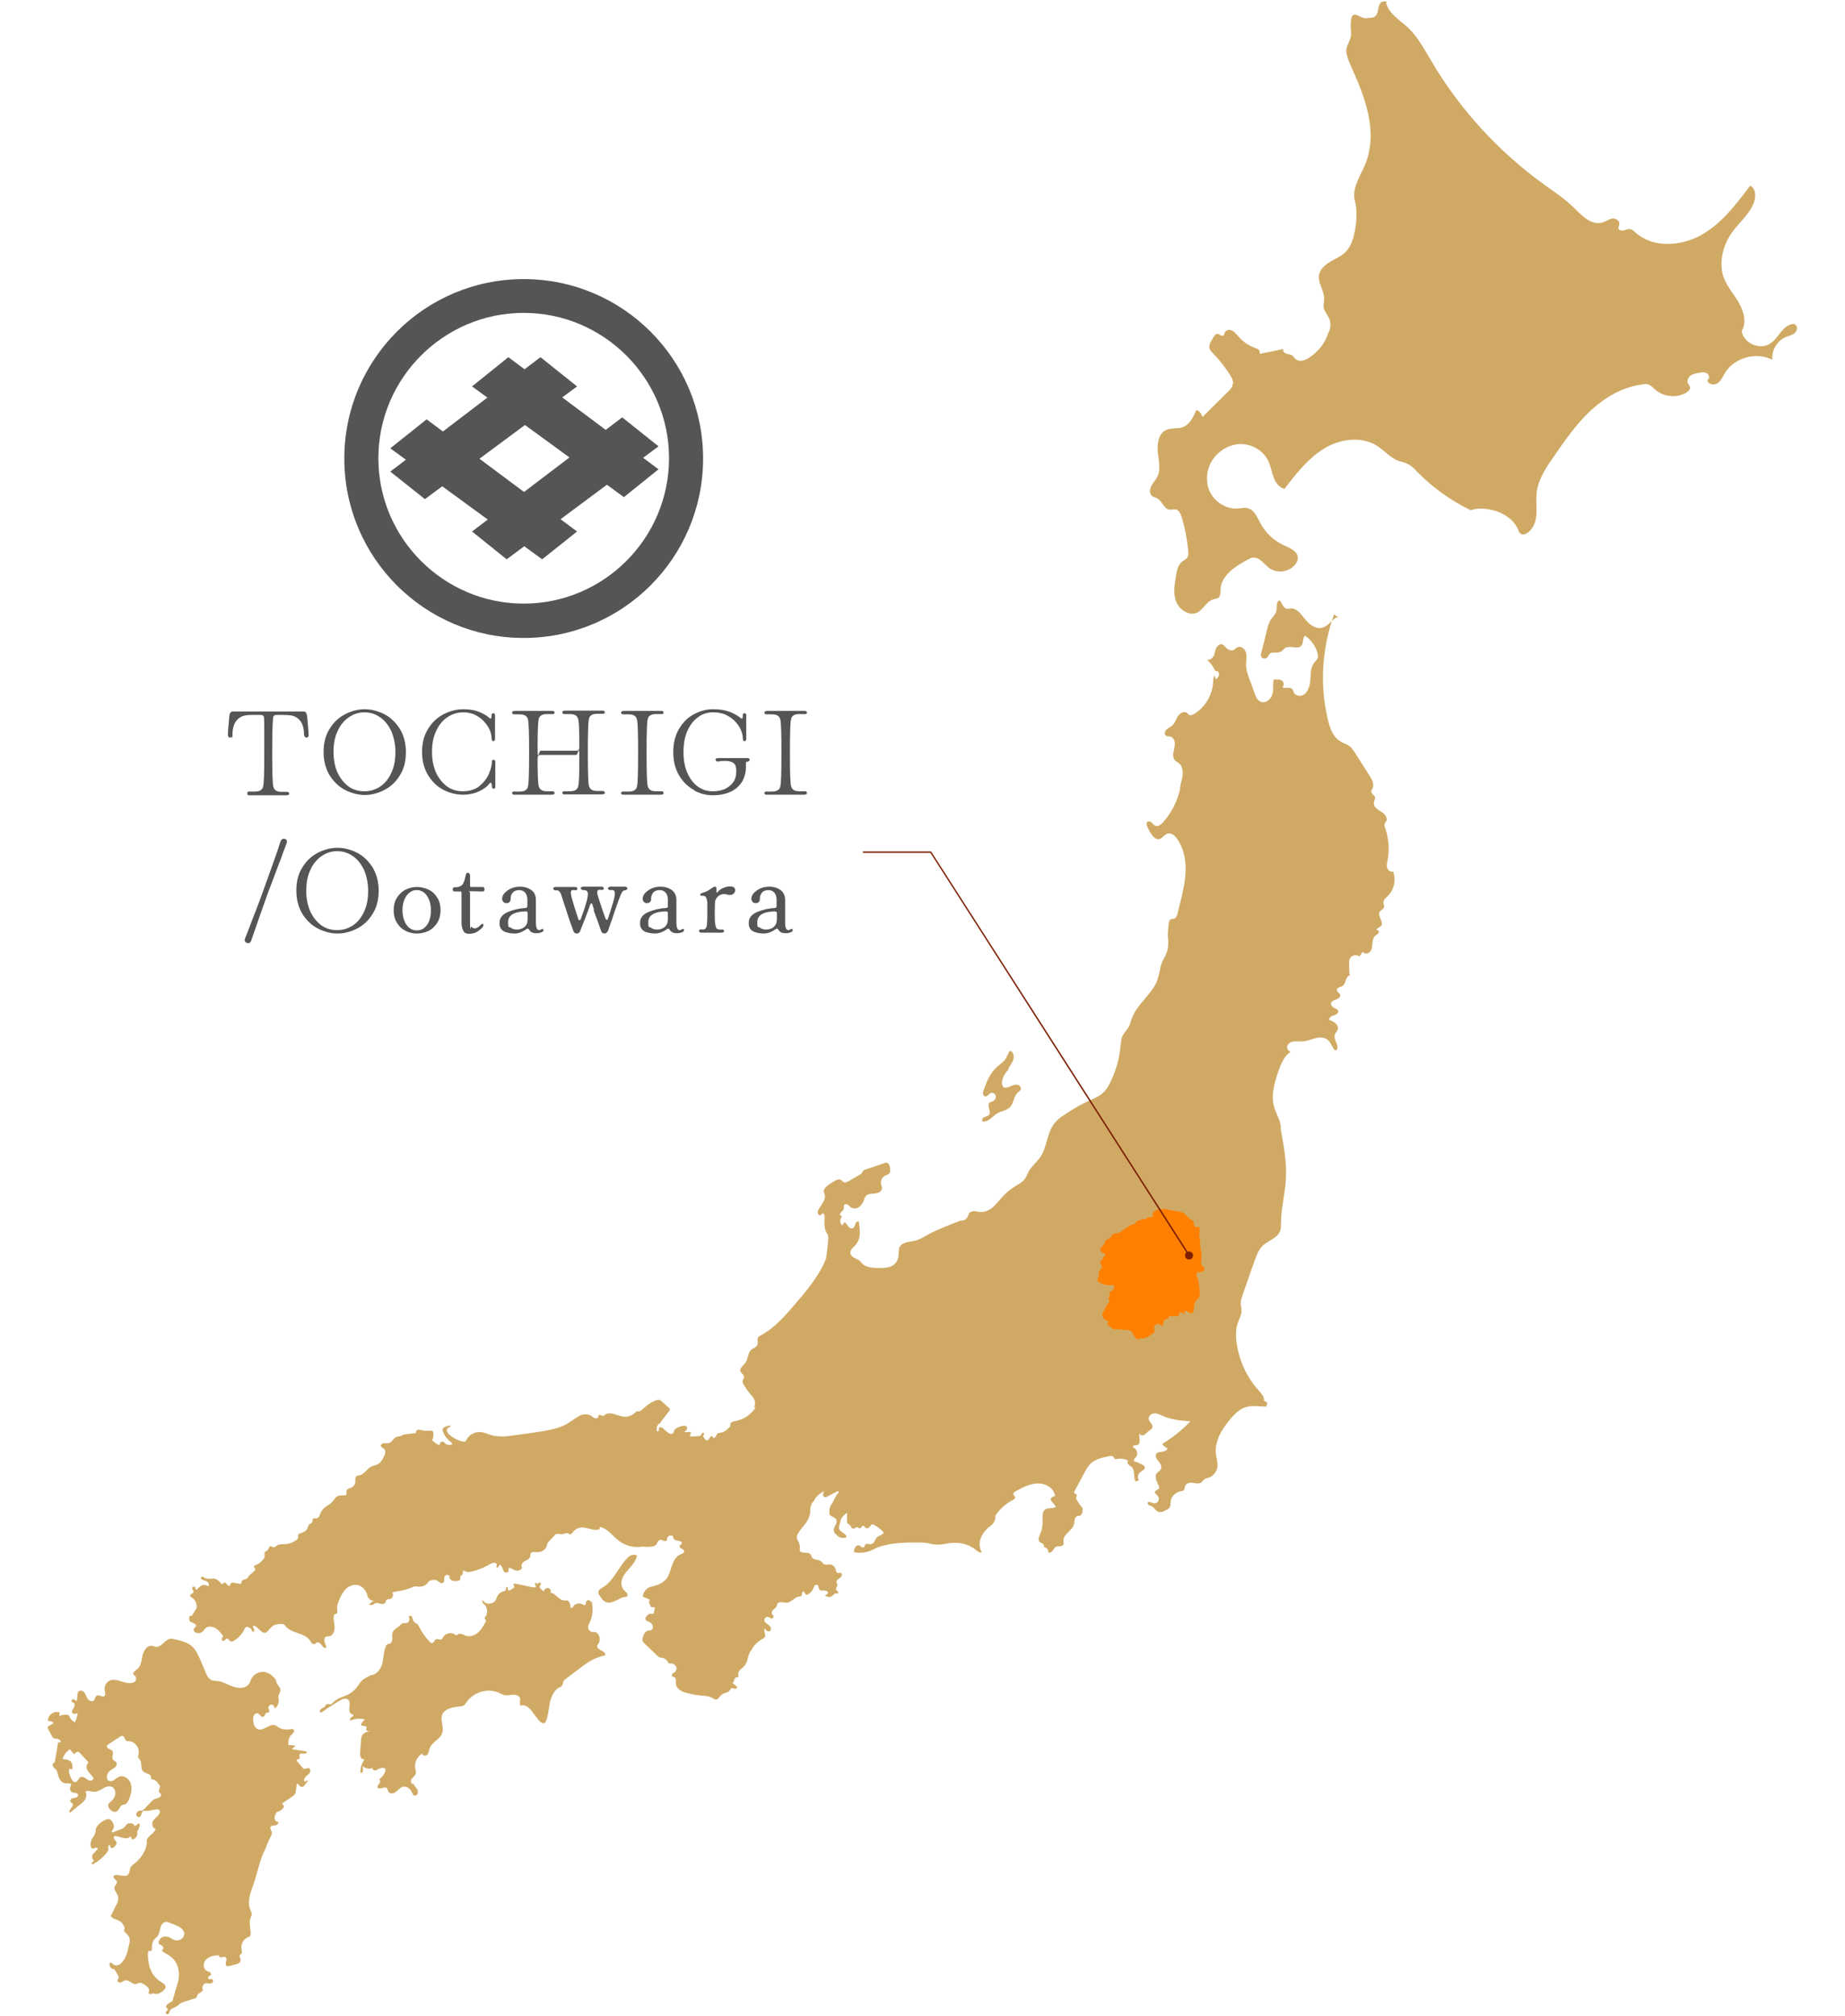
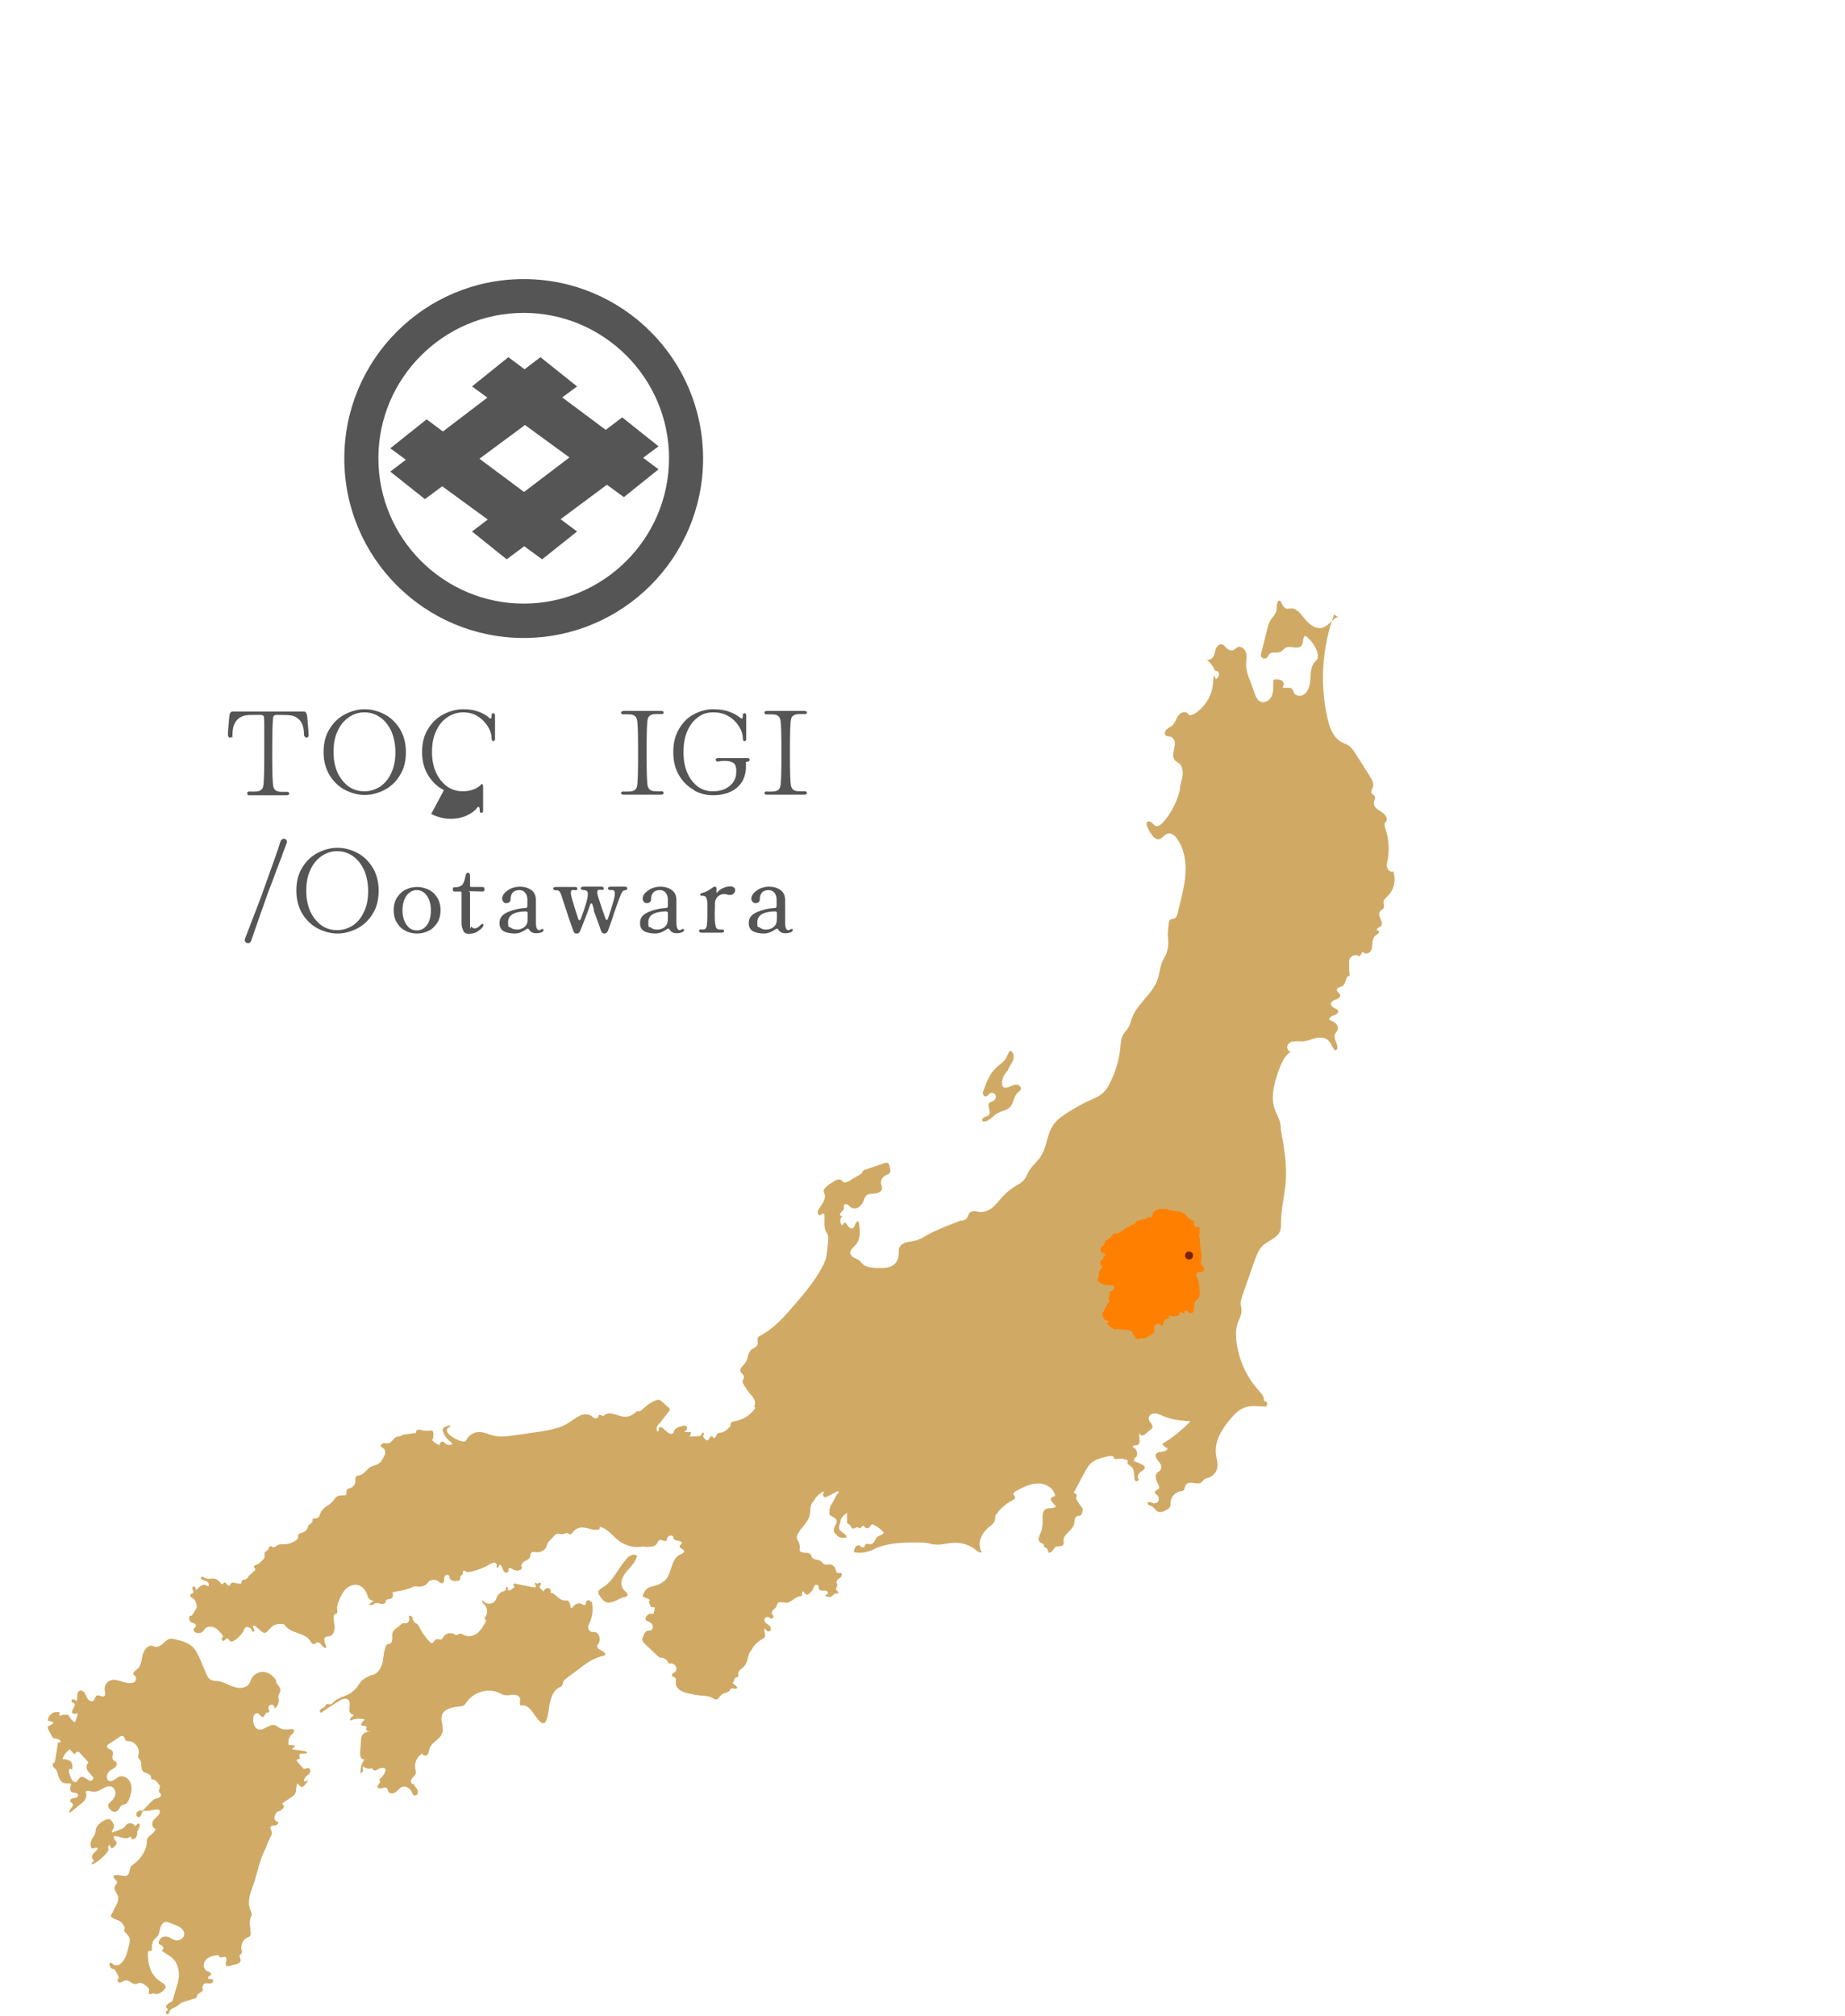
<svg xmlns="http://www.w3.org/2000/svg" width="650" height="710" version="1.1" viewBox="0 0 650 710">
  <defs>
    <style>
      .cls-1 {
        fill: #ff8000;
        fill-rule: evenodd;
        isolation: isolate;
      }

      .cls-2 {
        fill: #555;
      }

      .cls-3 {
        fill: #7c1f02;
      }

      .cls-4 {
        fill: #d0aa65;
      }
    </style>
  </defs>
  <g>
    <g id="_レイヤー_1" data-name="レイヤー_1">
      <g>
-         <path class="cls-4" d="M488.3.9c.9,3.9,4.9,6.2,7.8,8.9,3.4,3.2,5.6,7.4,8,11.4,10.1,17.3,24,32.4,40.3,44.1,3.4,2.4,6.8,4.7,9.8,7.6,2.9,2.8,6.3,6.6,10.2,5.5,1.2-.3,2.3-1.2,3.5-1.4,1.2-.2,2.8.6,2.6,1.9,0,.5-.4,1-.3,1.5.1.7,1.1.9,1.8.8.7-.2,1.4-.6,2.2-.5.8,0,1.4.7,2,1.2,6.1,5.5,15.9,4.9,23.1.9,7.2-4,12.3-10.8,17.3-17.4,1.9.9,2.1,3.6,1.4,5.6-1.4,4.3-5.3,7.3-7.9,11-2.7,3.8-4,8.5-3.5,12.6.2,4,3,7.4,5.2,10.7,2.2,3.4,3.9,7.8,1.8,11.3.7,4.4,6.6,6.9,10.2,4.3,2.7-1.8,3.9-5.6,7-6.6.5-.2,1.1-.3,1.6,0,1,.5.8,2.1,0,2.9s-2,1-3,1.4c-3.2,1.2-5.3,4.7-5,8.1-5.7-2.9-13.5-.7-16.7,4.7-.8,1.3-1.4,2.8-2.6,3.6-1.3.8-3.4.4-3.6-1.1.9-.4.7-1.9-.1-2.4s-1.9-.4-2.8-.2c-1.1.2-2.2.4-3,1-.9.6-1.4,1.9-.9,2.8.2.4.6.8.7,1.2.2.8-.6,1.5-1.3,2-3.4,2-8.2,1.5-11.1-1.2-.7-.6-1.4-1.4-2.3-1.7-.6-.2-1.3-.2-2,0-7,.8-13.3,4.6-18.4,9.3-5.1,4.8-9.1,10.6-13.1,16.4-2.6,3.7-5.2,7.7-5.8,12.2-.3,2.6,0,5.2-.1,7.8-.2,2.6-1.1,5.4-3.4,6.7-.6.4-1.4.6-2,.3-.6-.3-.9-1-1.1-1.7-1.4-3.1-4.3-5.2-7.5-6.3-3.2-1.1-6.6-1.3-9.2-.4-7-3.4-13.4-8-18.9-13.6-.9-1-1.9-2-3.1-2.6-1.1-.6-2.3-.8-3.5-1.2-2.8-1.1-4.9-3.6-7.5-5.3-5.6-3.5-13.2-2.4-18.8,1.1-5.6,3.5-9.8,8.9-13.8,14.1-1.9-.5-3.2-2.3-3.8-4.1-.7-1.8-1-3.8-1.8-5.6-1.7-3.7-5.7-6.1-9.7-6.1-4,0-7.9,2.3-10.1,5.7-2.1,3.3-2.5,7.7-.8,11.2,1.7,3.5,5.6,6,9.5,5.8,1.4,0,2.8-.5,4.1,0,2.1.7,3,3.1,4.1,5.1,1.8,3.4,4.7,6.2,8.2,7.8,2.3,1,5.3,2.3,5,4.8,0,.7-.4,1.3-.8,1.9-2.1,2.8-6.4,3.4-9.2,1.4-1.9-1.4-3.3-3.8-5.6-3.7-.9,0-1.6.5-2.4.9-4.2,2.3-9,5.5-9.2,10.3,0,1.1,0,2.4-.8,3-.5.3-1.1.3-1.7.5-2.4.6-3.5,3.5-5.6,4.6-2.8,1.4-6.3-.8-7.5-3.7-1.2-2.9-.6-6.2-.1-9.2.3-1.8.7-3.9,2.2-5,.6-.5,1.4-.8,1.8-1.5.5-.7.4-1.7.3-2.6-.4-3.8-1.1-7.6-2.2-11.3-.4-1.3-1-2.8-2.3-3-.7-.1-1.4.2-2.1.1-1.9-.2-2.5-2.9-4.2-3.9-.6-.4-1.4-.5-1.9-.9-1-.8-.9-2.4-.3-3.5s1.5-2.1,2.1-3.2c1.3-2.6.5-5.8.2-8.7s.2-6.5,2.8-7.8c1.8-.9,4-.4,5.9-1,2.5-.9,3.8-3.6,4.9-6.1,1.1.3,1.9,1.4,2.1,2.5,3-3,6.1-6,9.1-9,.7-.7,1.5-1.5,1.5-2.4.5-.8,0-1.9-.4-2.7-1.8-3-3.9-5.7-6.3-8.2-.6-.6-1.2-1.2-1.4-2-.2-.9.2-1.7.6-2.5.4-.7.8-1.4,1.3-2,.2-.2.3-.4.6-.5.8-.3,1.7,1.1,2.4.6.3-.2.3-.7.5-1.1.4-.9,1.6-1.1,2.5-.7s1.4,1.2,2.1,1.9c1.7,2,3.9,3.5,6.4,4.4.6.2,1.3.5,1.3,1.2,0,.2,0,.4,0,.6.1.2.4.1.6,0,2.6-.5,5.1-1,7.7-1.6-.3.6.3,1.4,1,1.6.7.3,1.4.3,2,.6.7.4,1,1.2,1.7,1.6,1.2.8,2.9.2,4.2-.6,3.2-2,5.8-5.1,6.9-8.7,1-1.7,1.1-3.9.2-5.6-.6-1.2-1.6-2.3-1.8-3.6-.1-1,.2-2,.2-3,0-2.9-2.3-5.6-1.8-8.4.4-2,2.1-3.5,3.9-4.6s3.7-1.8,5.2-3.2c1.8-1.7,2.8-4.2,3.3-6.7,1-4.3,1.1-8.7,0-12.6-.4-4.2,2.3-8,3.9-11.9,2.3-5.6,2.3-11.9,1-17.7-1.2-5.9-3.7-11.5-6.1-16.9-.7-1.6-1.4-3.2-1.6-4.9-.2-2.3,1.9-4.4,1.7-6.7-.9-10.6,2.8-4.8,5.4-5.2,1-.2,2.2,0,3-.6.8-.6,1-1.6,1.1-2.5.2-.9.4-2,1.1-2.5s2.1-.3,2.1,0Z" />
        <path class="cls-4" d="M470,216.4c-4.2,11.6-5.1,24.5-2.3,36.6.7,3.2,1.9,6.7,4.8,8.3.9.5,1.9.8,2.8,1.4.9.6,1.5,1.6,2.1,2.5,1.7,2.7,3.5,5.4,5.2,8.2.7,1.1,1.5,2.5,1.1,3.8-.2.7-.8,1.4-.5,2,.2.5.8.8,1.1,1.2.4.8-.3,1.7-.3,2.5,0,1.4,1.4,2.3,2.6,3,1.2.7,2.4,2.1,1.8,3.3-.2.3-.5.6-.6,1-.1.4,0,.9.2,1.4,1.3,3.8,1.6,7.8.8,11.7-.2.8-.4,1.7,0,2.5.3.8,1.2,1.5,2,1.1,1.1,2.9.4,6.4-1.8,8.6-.7.7-1.6,1.4-1.6,2.3,0,.7.4,1.3.1,1.9-.2.6-1,.8-1.4,1.4-1,1.5,1.8,4,.3,5.2-.6.4-1.7.8-1.3,1.4.4-.3.9.5.6.9-.2.4-.8.6-1.1.9-.8.6-1,1.8-1.1,2.8s-.1,2.1-.8,2.9c-.7.8-2.1.9-2.6,0-.4.6-.8,1.2-1.2,1.7-1-.9-2.8-.5-3.4.8-.2.5-.2,1.1-.2,1.7,0,1.3,0,2.6.2,4.2-1.5.2-1.2,2.7-2.4,3.6-.8.5-2.2.6-2.1,1.5,0,.7.9,1,1.1,1.6.3.8-.6,1.5-1.4,1.7-.8.3-1.7.7-1.8,1.5,0,1,1.1,1.5,1.9,1.9.3.1.5.3.6.5.4.7-.6,1.5-1.4,1.7-.8.2-1.8.7-1.7,1.6.8.3,1.7.7,2.3,1.3.6.6,1,1.6.6,2.4-.2.4-.6.8-.8,1.2-.8,1.4.6,3,.8,4.6,0,.6-.3,1.4-.8,1.2-.2,0-.4-.3-.5-.4-.7-1.1-1.2-2.5-2.2-3.3-1.2-.9-2.9-.9-4.4-.5s-2.9,1-4.4,1.1c-1,0-2-.1-2.9,0-1,0-2,.5-2.4,1.4s.2,2.2,1.2,2.2c-2.5,1.5-3.6,4.6-4.6,7.4-1.3,4-2.5,8.2-1.3,12.2.8,2.7,2.6,5.1,2.3,7.7,1.1,5.9,2.2,11.9,1.8,17.9-.3,5.1-1.7,10-1.7,15.1,0,.9,0,1.9-.3,2.8-.9,2.6-4.2,3.4-6.2,5.3-1.4,1.4-2.1,3.3-2.8,5.2-1.4,4-2.8,8-4.2,12-.3,1-.7,2-.7,3,0,.9.3,1.7.3,2.6,0,1.7-1,3.2-1.5,4.9-.5,1.6-.5,3.3-.4,5,.6,6.7,3.4,13.3,8,18.3.9,1,2,2.2,1.8,3.6.4.1.8.3,1.2.7-.1.4-.3.9-.4,1.3-2.4,0-4.9-.5-7.2.2-2.3.7-4.1,2.6-5.7,4.5-2.9,3.5-5.4,7.7-4.8,12.2.2,1.5.7,2.9.5,4.4-.2,1.6-1.4,3.1-2.9,3.7-.7.2-1.4.3-1.9.8-.3.2-.4.5-.7.8-.8.7-2,.5-3,.3-1-.2-2.3,0-2.8.9-.2.5-.2,1.1-.5,1.6-.3.4-.9.4-1.4.5-1.8.4-3.2,2-3.3,3.8,0,.6,0,1.3-.3,1.8-.2.4-.6.6-1,.8-1,.6-2.2,1.2-3.2.7-.9-.4-1.3-1.5-2.2-1.9-.3-.2-.7-.2-1-.4-.3-.2-.5-.6-.3-.9.3-.5,1.1,0,1.7.2.7.2,1.5,0,1.9-.6.4-.6.3-1.4-.1-1.9-.4-.5-1.2-.9-1-1.5.2-.6,1.1-.6,1.4-1.2.2-.4,0-.8-.2-1.2-.7-1.4-1.5-3.2-.4-4.3.3-.3.7-.5.9-.7.4-.4.6-1,.5-1.6-.1-.8-.8-1.5-1.3-2.1-.5-.7-.9-1.7-.4-2.3.5-.6,1.4-.6,2.1-.7s1.7-.4,1.8-1.2c-.8-.3-1.4-.9-1.9-1.5,3.7-2.2,7-4.9,10-8-3.2-.2-6.5-.5-9.5-1.8-1-.4-2-1-3.1-1-1.1,0-2.3.9-2.1,2,.2,1.2,1.8,2.1,1.2,3.2-.1.2-.3.4-.6.6-.6.5-1.2.9-1.7,1.4-.3.3-.7.6-1.2.6-.4,0-.9-.4-.8-.8-.4.6-.2,1.5-.1,2.2s0,1.7-.8,2c-.3.1-.7,0-1,.1-.3,0-.7.3-.6.7,1.4.3,2.1,2.5,1,3.5-.4.4-.9.9-.5,1.4,1.1.3,2.2.8,3.2,1.4.2.2.5.4.5.6.2.6-.5,1.1-1.1,1.5-.5.3-1,.7-1.2,1.3-.2.5-.2,1.3.3,1.7-.4.4-.9.7-1.3.4-.2-.2-.3-.5-.3-.7-.2-1.5,0-3.3-1.1-4.3-.4-.3-.8-.5-1.2-.9-.3-.4-.3-1.1.1-1.2-1.2-.7-2.7-.9-4-.6-.3,0-.7.1-.9-.1-.1-.1-.1-.3-.2-.5-.3-.6-1.1-.5-1.8-.4-2.4.5-4.9,1.1-6.6,2.8-.7.8-1.3,1.8-1.8,2.7-1.3,2.4-2.5,4.8-3.8,7.1,0,0,0,.1,0,.2,0,.3.5.4.8.6.4.4-.2,1,0,1.6,0,.2.1.4.2.5.6.9,1.1,1.9,2,2.8,0,1,0,2.4-1.1,2.7-.3,0-.6,0-.9.2-1,.4-.8,1.7-1,2.7-.3,1.2-1.3,2.1-2.2,3-.9.9-1.8,2-1.5,3.3,0,.2.1.4,0,.7,0,.5-.6.7-1.1.8-.5,0-1,0-1.4.1-.6.2-.9.9-1.3,1.4-.4.5-1,1-1.6.7.2-.9-.7-1.9-1.6-1.9.3-.4,0-.9-.4-1.2-.4-.3-.9-.4-1.2-.8-.5-.7,0-1.7.3-2.5.8-1.6,1-3.5.9-5.3,0-1.3-.1-2.8,1-3.5,1.1-.7,2.8,0,3.7-1-.5-.6-1-1.2-1.5-1.8-.1-.1-.2-.3-.3-.5-.2-.7.7-1.2,1.5-1.4-.3-2.7-3.3-4.5-6.1-4.4-2.7,0-5.3,1.4-7.7,2.7-.5.3-1.1.8-.8,1.3.1.3.4.4.5.7.2.5-.4,1-.9,1.2-2.5,1.3-4.7,3.3-6.1,5.6.2.8-.1,1.7-.6,2.4-.5.7-1.2,1.2-1.9,1.7-1.2,1.1-2.2,2.5-2.7,4-.5,1.6-.3,3.4.5,4.7-.8.2-1.5-.4-2.1-.9-2.1-1.7-4.9-2.6-7.6-2.5-2.3,0-4.5.9-6.8.6-.9,0-1.7-.3-2.6-.5-1.4-.2-2.9-.2-4.4-.2-4.7,0-9.5.2-13.9,2-2.1,1.3-4.7,1.9-7.2,1.5-.2,0-.3,0-.4-.2-.1-.2,0-.4,0-.7.1-.4.3-.8.6-1.2.3-.3.7-.5,1.1-.4.3,0,.5.3.8.5.3.2.6.3.9.2.3-.2.3-.7.6-1,.4-.4,1-.2,1.6-.1.5,0,1-.2,1.3-.6.4-.5.6-1.2,1-1.7.6-.7,1.7-.8,2.3-1.4.1-.1.2-.3.2-.4,0-.1-.1-.2-.2-.3-.9-1-2-1.8-3.2-2.4-.2,0-.3-.2-.5-.2-.6,0-.8.8-1.3,1.2-.4.3-1,.2-1.3-.1-.2-.2-.4-.6-.7-.6-.5,0-.7.9-1.2.9-.3,0-.5-.3-.8-.4-.5-.1-1,.6-1.6.5-.6,0-.7-.9-1.1-1.3-.3-.3-.7-.3-.9-.7-.2-.3-.1-.6-.1-.9,0-.9,0-1.9,0-2.7-1,.8-2,1.6-2.3,2.8,0,.3,0,.6-.2.9-.1.6-.4,1.2-.3,1.8.2,1.3,2.1,1.6,2.6,2.8,0,.1,0,.3,0,.4,0,0,0,0-.1,0-.7.3-1.5.2-2.2,0-.7-.3-1.2-.9-1.7-1.4-.2-.2-.3-.5-.4-.7-.2-.5,0-1.1.2-1.6.2-.5.6-1,.7-1.5,0-.3.1-.6,0-.8,0-.4-.5-.8-.9-1-.4-.2-.8-.4-1.2-.7-.2-.1-.3-.3-.4-.5,0-.2,0-.4,0-.6,0-.8,0-1.7.5-2.5.2-.3.4-.6.6-.9.3-.5.5-1,.8-1.6.3-.7.7-1.3,1.2-1.8.1-.2.3-.5.1-.6-.1-.1-.3,0-.5,0-1,.5-2,1.1-3,1.6-.3.2-.6.3-.9.4s-.7,0-.9-.3c-.3-.4-.1-1.1.2-1.6-.2-.1-.5,0-.7.2-1.3.8-2.4,1.9-2.9,3.1-.7.5-1,1.5-1.2,2.4-.1.9,0,1.8-.3,2.7-.6,2.5-2.9,4.2-4.1,6.4-.2.4-.4.8-.4,1.3,0,.7.5,1.2.8,1.9.3.8.4,1.7.2,2.5,0,.7,1,1,1.8,1s1.6,0,2.1.6c.2.3.3.8.5,1.1.6.9,2,.6,3,1.2.5.3.8,1,1.4,1.2.6.2,1.2,0,1.8,0,1,0,1.8.8,2.1,1.7.1.5.2,1.1.6,1.3.4.1.8-.1,1.2,0,.5.2.5.9.2,1.3-.3.4-.7.6-1.1.9-.4.3-.7.8-.6,1.2,0,.2.2.4.3.6.1.7-.7,1.4-.4,2,.1.2.4.3.5.5.2.2.3.5.1.7-.2.2-.5,0-.7,0-.5,0-.9.6-1.3.9-.7.6-1.9.5-2.6-.2.5-.1.9-.4,1.1-.8.1-.6-.7-.9-1.3-.9-.6,0-1.3.2-1.7-.3-.4-.5-.2-1.5-.8-1.7-.3-.1-.7,0-.9.3-.2.3-.3.6-.5,1-.4,1-1.3,1.9-2.4,2.3-.4-.4-.7-.9-1.1-1.3-.7,0-.2,1.3-.7,1.7-.2,0-.4,0-.5.1-1.7,0-2.9,2.1-4.7,2.2-.6,0-1.2-.1-1.8-.2-.6,0-1.3.1-1.5.7-.1.2-.1.5-.2.7-.2.6-.8.9-1.2,1.3-.4.4-.7,1.1-.4,1.6.1.1.3.2.4.4.3.4,0,1.1-.6,1.1-.4,0-.6-.4-1-.5-.7-.3-1.6.3-1.5,1,0,.6.4,1,.9,1.3.4.3.9.6,1.2,1.1s.3,1.2-.2,1.5c-.7.4-1.4-.3-1.8-1-.5,1,.6,2.3,0,3.2-.2.2-.5.4-.7.5-1.8,1-3.3,2.5-3.9,3.9-1.5,1.4-1.1,4-2.5,5.6-.4.5-1,.9-1.5,1.4-.5.5-.9,1.1-.7,1.8,0,.2.1.5,0,.7-.2.2-.5.1-.8.2-.8.3-.5,1.8-1.3,1.9.5.4.9.8,1.4,1.2.1,0,.2.2.3.4,0,.4-.4.6-.8.5-.4,0-.7-.3-1.1-.2-.3.1-.5.5-.7.8-.7.9-2.2.8-3,1.6-.6.5-1,1.5-1.8,1.6-.5,0-1-.3-1.4-.6-1.1-.6-2.5-.7-3.8-.8-1.6-.1-3.2-.4-4.7-.8-.9-.2-1.9-.5-2.7-1-.8-.5-1.5-1.3-1.6-2.3,0-.5,0-1,0-1.4,0-.5-.3-1-.8-1.1-.2,0-.3,0-.5-.2-.2-.2-.1-.6,0-.8.2-.2.5-.3.7-.5.7-.4,1-1.3.7-2s-1-1.2-1.8-1.2c-.2,0-.5,0-.7,0-.2,0-.3-.3-.4-.5-.4-.8-1.2-1.4-2.1-1.5-.3,0-.6,0-.9-.2-.3-.1-.6-.4-.8-.6l-4.1-3.9c-.5-.5-1.1-1-1.1-1.7,0-.5.2-1,.4-1.5.3-.6.7-1.4,1.4-1.6.4-.2,1,0,1.4-.3.6-.4.6-1.3.3-1.9-.4-.6-1-.9-1.7-1.2-.2,0-.4-.2-.5-.3-.3-.3-.3-.8,0-1.2.2-.4.5-.6,1.1-1.1.4,0,.8,0,1.3,0,0,0,.1,0,.2,0,0,0,.1-.1.1-.2.1-.6.3-1.3.4-1.9h0c0-.1,0-.2-.6-.2-.3,0-.6,0-.9-.2,0-.7-.8-1.3-.5-1.9,0,0,.1-.2.2-.3,0-.2-.2-.4-.4-.5-.5-.2-1-.4-1.5-.6-.1,0-.3-.1-.4-.2-.2-.2-.2-.5,0-.8.3-1.1,1.1-2,2.1-2.5.7-.3,1.6-.4,2.4-.7,1.1-.3,2.2-.9,3.1-1.7,1.4-1.2,1.8-3.2,2.4-4.9.6-1.8,1.4-3.6,3.1-4.3.6-.2,1.4-.6,1.3-1.2-.1-.8-1.7-.9-1.6-1.7.1-.5.9-.7.8-1.2,0-.2-.2-.3-.3-.4-.4-.3-1-.3-1.5-.4-.5-.1-1.1-.4-1.2-.9,0-.2,0-.3-.1-.5,0-.2-.3-.3-.5-.3-.7-.2-1.5.3-1.6,1.1,0,.1,0,.3,0,.4-.1.4-.8.5-1.2.3-.4-.2-.9-.4-1.3-.3-.8.2-.9,1.3-1.5,1.8-.3.3-.7.4-1.2.5-1.2.2-2.4.2-3.2,0-3,.6-6.3-.2-8.7-2.1-2.2-1.7-3.9-4.3-6.6-4.8,0,.3,0,.5-.1.8-1.9.8-4-.6-6.1-.6-1.3,0-2.5.6-3.3,1.7-.3.4-.6.8-1.1.7-.2,0-.3-.2-.5-.3-.7-.4-1.5.3-2.3.3-.6,0-1.1-.3-1.7-.1-.5,0-.8.5-1.1.8-.6.6-1.2,1.3-1.8,1.9-.2.2-.3.4-.4.6-.1.3-.2.6-.3.9-.4,1.4-1.9,2.3-3.4,2.2-.8,0-1.8-.3-2.2.4-.2.3-.1.8-.2,1.1-.2.9-1.2,1.3-2,1.7-.8.5-1.5,1.5-.9,2.2-.1.8-1.1,1.2-1.9,1.1s-1.5-.6-2.2-.9c-.1,0-.2,0-.4,0-.4,0-.2.8-.3,1.2-.2.5-1,.5-1.4.2-.4-.4-.5-.9-.7-1.4-.2-.5-.5-1.1-1-1.2-.2.3-.3.6-.5.9,0,0-.1.2-.2.2-.2,0-.4-.2-.4-.4,0-.2.1-.4.1-.6,0-.5-.5-.9-1-.8s-.9.3-1.4.5c-2.1,1.3-4.4,2.2-6.9,2.7-.6.1-1.2.2-1.7-.1-.2-.1-.4-.4-.6-.3-.5,0-.2,1-.5,1.4-.2.2-.5.3-.6.5-.3.4,0,1.2-.4,1.5-.1.1-.4.2-.6.2-.6,0-1.1.2-1.7,0s-1.1-.5-1.2-1c0-.2,0-.5-.1-.7-.2-.4-.8-.5-1.2-.3s-.6.7-.6,1.2c0,.5,0,1.1-.3,1.4-.4.4-1,.2-1.4-.1-.4-.3-.8-.7-1.3-.8-.4,0-.8,0-1.2,0-.4.1-.9.2-1.2.5-.2.2-.3.4-.5.6-.8,1.1-2.4,1.4-3.8,1.2-.2,0-.5-.1-.8,0-.2,0-.4.1-.6.2-1.8.8-3.8,1.3-5.6,1.5-.5.1-1,.3-1.6.4.6.8.1,2.1-.8,2.3-.4,0-1,0-1.3.4-.2.2-.2.5-.3.8-.3.6-1.1.6-1.7.5-.6-.2-1.3-.4-1.9-.2-.3.1-.5.3-.8.5-.4.2-1,.2-1.4,0,.5-.5,1-1,1.7-1.4-.7,0-1.5-.3-1.9-1-.3-.4-.4-.9-.5-1.3-.6-1.7-2.1-3.3-4-3.3-1.4,0-2.7.7-3.6,1.6-.9,1-1.6,2.2-2.1,3.5-.5,1.1-1,2.4-.8,3.6,0,.5.2,1.2-.3,1.5-.2,0-.4,0-.6.2-.2.1-.3.4-.3.6-.2,1.3.2,2.6.3,3.9,0,1.3-.5,2.9-1.8,3.2-.5.1-1,0-1.4.3-.6.4-.5,1.2-.3,1.9s.6,1.3.5,1.9c-.7.2-1.3-.5-1.7-1.1-.4-.6-1.2-1.1-1.8-.7-.1.1-.2.3-.4.4-.3.2-.8.1-1.1-.2s-.5-.7-.7-1c-1.8-2.7-6.2-2.4-8.4-4.8-.4-.5-.8-1.1-1.4-1-1,0-2.1,0-3,.5-.9.5-1.5,1.5-2.3,2.2-.2.2-.4.3-.6.4-.4.1-.9-.1-1.3-.4-.9-.7-1.6-1.6-2.6-2.1-.1,0-.3-.1-.4,0-.2.1-.1.3,0,.5,0,.2.2.5.3.7,0,.2.1.3.1.5,0,.2,0,.4-.2.4-.2.1-.5,0-.6-.3-.1-.2-.2-.4-.3-.6-.2-.4-.7-.5-1.1-.7-.1,0-.3-.1-.4-.1-.1,0-.3,0-.4.2-.3.2-.6.5-.6.9-.8,1.5-2,2.8-3.4,3.7-.5.3-1.2.5-1.6.2-.4-.3-.5-.9-1-.9-.5,0-.6.6-1.1.8-.3.1-.6,0-.7-.2s-.1-.6,0-.8c.1-.1.3-.2.3-.3.2-.3,0-.6-.3-.9-.7-.9-1.5-1.9-2.6-2.4-1.1-.5-2.5-.6-3.3.3-.3.3-.5.6-.7.9-.5.5-1.2.8-1.9.7-.4,0-.9-.2-1.2-.5s-.4-.9-.1-1.2c.2-.2.5-.4.6-.7.2-.5-.3-.9-.8-1.1-.5-.2-1-.3-1.3-.7-.3-.4-.3-.9-.2-1.3,0-.2,0-.5.3-.6.1,0,.2,0,.4,0,.2,0,.3-.2.4-.4.4-.6.8-1.2,1.2-1.9.1-.2.3-.4.3-.7,0-.2,0-.3,0-.5-.2-1-.5-2.1-1.3-2.6-.4-.3-1.1-.6-1-1.1.1-.6,1.1-.6,1.2-1.2,0-.4-.4-.7-.5-1.2,0-.3.2-.6.4-.7.3,0,.6,0,.7.4.1.3.1.7.4.7.1,0,.2,0,.3-.2.4-.4.8-.9,1.4-1.2.5-.3,1.2-.4,1.8-.1.2.1.5.3.7.2.1,0,.2-.2.2-.4,0-.5-.3-.9-.7-1.2-.4-.2-.9-.3-1.4-.5-.4-.1-.9-.6-.7-.9.1-.2.4-.3.7-.2s.4.3.7.4c1.1.6,2.4,0,3.6.3,1,.3,1.7,1.1,2.4,2,.3-.4.9-.9,1.3-.6.2.1.2.3.4.5.2.3.6.5,1,.6.1-.4.3-.9.7-1.1.2-.1.5-.1.7,0,.6,0,1.2.1,1.8.3.3,0,.6.1.8,0,.3-.3.1-.8.4-1.1.2-.3.6-.3,1-.4.6-.1,1.1-.6,1.3-1.2.6-.6,1.3-1.1,1.9-1.7.3-.2.5-.6.4-.9,0-.2-.3-.2-.4-.4-.1-.2,0-.5.2-.7.2-.2.5-.2.7-.3.9-.3,1.6-1.1,2.3-1.8.2-.2.4-.5.5-.8.1-.5-.1-1.1,0-1.6.2-.5.9-.6,1.2-1.1.2-.2.3-.5.4-.8s.4-.5.7-.4c.2,0,.3.2.5.3.6.3,1.2-.3,1.7-.6.8-.5,1.8-.4,2.8-.4,1.4-.1,2.7-.6,3.8-1.4.3-.2.6-.5.7-.9,0-.2,0-.4,0-.7,0-.8,1.1-.9,1.8-1.2.8-.3,1.4-.9,1.6-1.7.1-.3.2-.6.3-.8.4-.5,1.3-.7,1.4-1.3,0-.2,0-.5,0-.7.2-.6,1.1-.3,1.7-.5.6-.2.8-.9,1-1.5.4-1.1,1.2-2,2.1-2.6,1.1-.6,2.1-1.4,2.8-2.4.3-.4.5-.8.9-1,.7-.6,1.7-.5,2.6-.5.2,0,.4,0,.6-.1.5-.3.1-1,.3-1.6.2-.6,1-.8,1.6-1,.9-.4,1.5-1.3,1.5-2.3,0-.6-.1-1.2.2-1.6.3-.4.9-.4,1.4-.5,1.6-.4,2.5-2.3,3.9-3,.8-.4,1.8-.5,2.6-1,.8-.5,1.4-1.4,1.8-2.3.3-.5.5-.9.6-1.5,0-.5,0-1.1-.4-1.5-.4-.3-1-.5-1.1-1-.1-.5.5-1,1.1-1,.6,0,1.1.2,1.7,0,1.1-.3,1.6-1.8,2.7-2.2.6-.2,1.2-.1,1.7-.4.2-.1.4-.3.7-.4.2,0,.4-.1.7-.1,1.4-.2,2.7-.3,3.9-.5-.4-.3,0-.9.4-1.1.4-.1.9,0,1.4.1.9.3,1.9.3,2.9.2.3,0,.6,0,.8,0,.4.2.5.7.5,1.2,0,.7,0,1.6-.5,2.1.7.8,1.6,1.4,2.6,1.8.1-.3.2-.7.4-.9.2-.3.6-.4.9-.3.2,0,.4.3.6.5.6.6,1.6.8,2.4.5,0,0,.1,0,.2-.1,0,0,0-.2,0-.3-.3-.4-.8-.8-1.2-1.1-1-.9-1.7-2-2.1-3.2,0-.3-.2-.6,0-.8,0-.2.2-.3.4-.5.7-.5,1.6-.7,2.4-.7-.1.5-.8.7-1.2,1.1-.3.3-.2.8,0,1.2s.5.7.8,1c1.3,1.1,2.8,1.9,4.5,2.3.3,0,.7.1,1,0,.2-.2.4-.4.5-.7.9-1.6,2.7-2.7,4.6-2.6,1.6,0,3,.8,4.5,1.2,1.7.4,3.5.4,4.9.3,4.1-.5,8.2-1.1,12.2-1.7,3.4-.6,6.9-1.2,9.8-3.1,1.2-.8,2.4-1.7,3.7-2.4s3-.8,4.2,0c.4.2.7.6,1.2.8.4.2,1,0,1.2-.3.1-.3.1-.6.3-.8.4-.3.9.3,1.4.3.3,0,.5-.2.7-.4,1-.7,2.3-.6,3.4-.2,1.1.3,2.2.8,3.4.9,1.3.1,2.7-.4,3.7-1.3.2-.2.5-.5.8-.6.2,0,.4,0,.6,0,.8,0,1.3-.7,1.9-1.2,1.3-1.2,2.8-2.2,4.5-2.8.2,0,.4-.1.6-.1.4,0,.7.3,1,.5.9.8,1.7,1.5,2.6,2.3.2.2.4.4.4.6,0,.3-.2.5-.3.7-1.1,1.4-2.3,2.8-3.1,4.1-.9.4-1.5,1.6-1.2,2.6,0,.2.1.3.3.4.2,0,.4-.2.4-.5s0-.5,0-.7c.1-.3.5-.4.8-.3.3,0,.6.3.8.5.5.4.9.8,1.4,1.2.3.3.6.5,1,.6.4.1.8,0,1.1-.3.1-.2.2-.4.2-.6.4-1.1,1.7-1.5,2.8-1.8.6-.2,1.3-.3,1.7.2.3.3.2.8,0,1.1-.2.3-.6.6-.9.8.8,0,1.6,0,2.4,0,0,.5-.1,1.1-.5,1.5,1.1.1,2.3,0,3.4-.1.2,0,.3,0,.5-.2.4-.3.4-1,.9-1,.2,0,.4.3.3.6,0,.2-.3.4-.4.6.3.4.5.7.8,1.1.1.2.3.4.5.4.4.1.7-.2.9-.5.2-.3.3-.7.7-.9.3-.2.9.2.7.5.3.3.8-.1,1-.5l.3-.6c0-.2.2-.3.3-.4.3-.2.7-.2,1.1-.3,1.2-.1,2.1-1,2.9-1.7.2-.2.5-.4.5-.7,0-.2,0-.3,0-.5,0-.8,1.1-1.1,1.9-1.2,2.7-.5,5.1-2.1,6.7-4.3.2-.2.3-.7-.3-.6.5-.7.5-1.7.2-2.5-.3-.8-.9-1.5-1.5-2.1-.9-1.1-1.6-2.2-2.3-3.3-.2-.3-.4-.7-.4-1.1,0-.6.6-1.1.5-1.7,0-.7-.9-1.1-1.2-1.8-.5-1.2,1-2.1,1.7-3.1,1-1.4.8-3.6,2.2-4.7.7-.5,1.7-.8,2-1.6.4-.8-.2-1.9.3-2.7.2-.3.5-.4.8-.6,5-2.6,8.8-7.1,12.5-11.4,4.2-4.9,8.4-10,10.6-15.7.4-2.3.6-4.5.8-6.8,0-.5,0-1-.1-1.4-.1-.3-.3-.6-.5-.9-1-1.7-.7-3.8-.7-5.8,0-.5-.2-1.1-.7-1-.2,0-.4.3-.5.5-.4.3-1.1,0-1.2-.6-.1-.5.1-1.1.4-1.5,1-1.7,2.6-3.4,2-5.2-.1-.3-.3-.7-.3-1,0-.7.5-1.3,1.1-1.8.9-.8,2-1.4,3-2,.6-.3,1.4-.6,2-.2.3.2.5.5.8.7.6.4,1.4,0,2.1-.4,1.2-.7,2.4-1.4,3.6-2.1.3-.2.6-.3.8-.6.1-.2.2-.5.4-.7.2-.3.6-.5,1-.6,2.1-.7,4.3-1.4,6.4-2.2.4-.1.8-.3,1.2-.1.6.2.8.9.9,1.5.2.9.3,1.9-.4,2.4-.3.2-.6.3-.9.4-1.3.5-2.1,1.9-1.8,3.2.1.5.4,1.1.3,1.6-.1,1.1-1.5,1.6-2.6,1.7s-2.4,0-3.1.9c-.3.4-.5.8-.6,1.3-.4,1-.9,1.9-1.7,2.5s-2,.7-2.9.2c-.4-.3-.7-.8-1.2-1-.5-.3-1.2-.2-1.3.3,0,.3,0,.6,0,.9,0,1-1.5,1.5-1.4,2.5.3.1.5.3.8.4-.9.8-.9,2.4,0,3.2.3-.4.6-.7.8-1.1.6.2.9.9,1.3,1.4.4.5,1,1,1.6.7.5-.2.7-.8.9-1.4s.6-1.1,1.2-1c.5,2.8.9,6-1,8.2-.8.9-2.1,1.8-1.9,3.1.3,1.5,2.3,1.7,3.4,2.7.3.3.6.7.9,1,.5.5,1.2.8,1.9,1,1.2.3,2.4.4,3.6.4,2,0,4.2,0,5.7-1.3,1.1-1,1.5-2.5,1.5-3.9,0-.6,0-1.3.2-1.9.4-1,1.4-1.6,2.4-1.9s2.1-.3,3.1-.6c1.7-.4,3.2-1.3,4.7-2.2,3.7-2,7.7-3.4,11.4-4.9,1.1.2,2.2-.5,2.6-1.5.1-.3.2-.7.4-1,.4-.6,1.2-.8,1.9-.8.7,0,1.4.3,2.1.3,1.6.1,3.2-.7,4.4-1.7,1.2-1.1,2.2-2.4,3.3-3.6,1.4-1.5,2.9-2.8,4.6-3.8,1.1-.7,2.4-1.3,3.2-2.4.7-.8,1-1.9,1.5-2.8,1.1-1.9,2.9-3.3,4.2-5.2,2.3-3.5,2.2-8.2,4.7-11.5,1.4-1.9,3.5-3.2,5.6-4.5,1.9-1.2,3.8-2.3,5.9-3.3,1.6-.8,3.4-1.4,4.8-2.4,1.5-1,2.6-2.5,3.2-3.8,2.1-4,3.5-8.5,3.9-13,.2-1.5.2-3.1,1-4.5.6-1,1.5-1.8,2-2.8.5-.9.7-2,1.1-3,1.8-5.1,7.2-8.4,9-13.6.7-2,.8-4.1,1.6-6.1.4-1,1-1.8,1.4-2.8.9-2.1.9-4.5.6-6.6,0-1.3.2-2.5.3-3.8,0-.7.2-1.6.8-1.9.3-.2.8-.1,1.1-.2.8-.3,1.1-1.2,1.3-2,.3-1.4.7-2.8,1-4.1.9-3.8,1.8-7.6,1.8-11.4,0-3.9-.9-7.9-3.2-10.9-.7-1-1.9-1.9-3.1-1.6-1.3.3-2,2-3.3,2-.9,0-1.7-.7-2.3-1.5-.7-1-1.3-2.1-1.7-3.2-.2-.4-.3-.9,0-1.3.4-.5,1.2-.3,1.6.1.5.4.8,1,1.4,1.2.9.3,1.8-.4,2.5-1.1,3-3.3,5.1-7.4,6.1-11.7,0-1.6.7-3.2.9-4.8.2-1.6,0-3.5-1.3-4.5-.4-.3-.8-.5-1.2-.8-.8-.7-.9-2-.7-3s.5-2.1.5-3.2c0-1.1-.7-2.2-1.8-2.4-.4,0-.8,0-1.2-.2-.8-.4-.6-1.6,0-2.2.6-.6,1.5-.9,2.1-1.5,1-.9,1.3-2.2,2-3.3.7-1.1,2.3-1.9,3.3-1,.2.2.3.4.6.6.5.3,1.1,0,1.6-.2,3.7-2.2,6.3-6.1,6.8-10.4.1-1.1.1-2.3.5-3.4.2.5.4,1,.6,1.5.4-.4.9-.8,1-1.4.2-.6,0-1.3-.6-1.5-.2,0-.3,0-.5-.1-.3-.1-.5-.5-.6-.8-.6-1.2-1.5-2.3-2.6-3.2.9.4,1.9-.3,2.4-1.1s.5-1.9.9-2.8c.4-.9,1.3-1.7,2.2-1.4.6.2,1,.7,1.4,1.2.7.7,1.8,1.2,2.7.7.4-.2.8-.7,1.2-.9,1.2-.7,2.8.6,3.1,2,.3,1.4,0,2.8,0,4.2,0,1.8.6,3.6,1.3,5.3.6,1.6,1.2,3.1,1.7,4.7.4,1.2,1,2.5,2.2,3,1.5.6,3.3-.7,3.9-2.2.6-1.5.4-3.2.5-4.9,0-.2,0-.5.2-.7.1-.1.3-.1.5-.1.7,0,1.5,0,2.1.3.6.3,1.1,1.1.8,1.7-.1.3-.3.6-.2.8.1.2.3.2.5.2,1,0,2.3-.3,2.9.6.3.3.3.8.5,1.2.4.7,1.3,1,2.1,1,2.3-.2,3.4-2.9,3.6-5.2.2-2.3,0-4.8,1.5-6.6.4-.5.9-.9,1.1-1.4.2-.6,0-1.2,0-1.8-.7-2.5-2.3-4.7-4.4-6.2-1,.8-.5,2.5-1.3,3.5-1.3,1.6-4.1-.3-5.8.9-.5.3-.8.9-1.4,1.2-1.3.8-3.3-.2-4.2,1-.2.3-.3.7-.6,1-.4.5-1.2.6-1.8.2-.5-.4-.6-1.2-.4-1.6.7-2.7,1.4-5.3,2-8,.4-1.4.7-2.9,1.6-4.1.6-.8,1.4-1.6,1.7-2.6.3-1,.1-2.1.4-3.1.1-.4.5-.9.9-.7.2,0,.3.3.4.5.5.9,1,2.1,2,2.3.6.1,1.1-.1,1.7-.1,1.1,0,2,.7,2.8,1.4,1.1,1.2,2,2.6,3.2,3.7,1.2,1.1,2.7,2,4.4,1.8,1.8-.3,3.1-1.8,4.4-3,.5-.4,1-.8,1.6-.8.1.3.1.6.3.2Z" />
        <path class="cls-4" d="M224.4,547.9c-.6-.4-1.4-.4-2.1-.1-.7.3-1.2.8-1.7,1.4-2.9,3.2-4.5,7.6-8.1,9.8-.8.5-1.8,1-1.7,2,0,.4.3.8.5,1.1.6.9,1.2,1.8,2.2,2.2,1.1.4,2.3,0,3.4-.5s2.1-1.2,3.2-1.3c.3,0,.5,0,.7-.2.4-.3.4-.9,0-1.3s-.7-.7-1-1c-1-1.1-1.1-2.8-.5-4.2.6-1.4,1.6-2.5,2.6-3.6,1-1.1,2-2.3,2.5-4.1Z" />
        <path class="cls-4" d="M208.4,563.9c.7,2.6.4,5.5-.8,7.9-.2.4-.4.8-.4,1.2,0,.8.5,1.6,1.3,1.8.3,0,.7,0,1,0,1.7.3,2.3,2.7,1.3,4.2-.2.2-.4.5-.4.7-.3,1.5,3.3,1.8,2.8,3.3-.9.2-1.7.5-2.6.8-2.6.9-4.8,2.6-7,4.3-1.3,1-2.7,2-4,3-.5.4-1,.8-1.2,1.3-.1.4,0,.7-.3,1.1-.2.5-.7.7-1.2.9-1.9,1.1-2.7,3.3-3.2,5.4-.4,2.1-.5,4.3-1.3,6.3-.1.3-.3.6-.5.7-.7.5-1.6-.3-2.2-1-.7-.9-1.4-1.8-2.1-2.8-1-1.4-2.6-2.9-4.2-2.2-.5-.8,0-1.8-.2-2.7-.3-.8-1.3-1.2-2.2-1.2-.9,0-1.8.3-2.7.2-1,0-1.9-.6-2.8-1-3.9-1.6-8.8,0-11.2,3.5-.2.3-.4.7-.8,1-.4.3-.9.4-1.4.4-2.4.3-5.4.7-6.3,2.9-.8,2,.7,4.4,0,6.5-.7,2.2-3.6,3.1-4.4,5.3-.3.8-.3,1.7-.8,2.3-.5.6-1.9.4-1.8-.4-1.8,1-2.9,3.2-2.5,5.3.1.6.3,1.1.2,1.7-.2.8-1,1.3-1.5,2-.5.7-.2,2,.7,1.7.2.6.6,1,1,1.5s.6,1.1.5,1.7c-.1.6-.8,1.1-1.3.9-.5-.2-.6-.8-.8-1.2-.6-1.3-2.1-2.3-3.4-1.8-.9.3-1.5,1.2-2.3,1.8s-2.1.7-2.6-.2c-.2-.4-.2-.9-.5-1.2-.4-.4-1.1-.2-1.7,0-.6.2-1.4.2-1.6-.3-.2-.5.4-1,.7-1.4.3-.4.3-1.3-.2-1.3,1-.7,1.8-1.7,2.2-2.8.1-.3.2-.7,0-1-.1-.2-.4-.2-.6-.3-.5,0-1.1,0-1.6.3-.5.2-.9.6-1.4.6-.5,0-1.1-.5-.8-.9-1.1.5-2.5.3-3.4-.6-.2.5,0,1,0,1.5s-.6,1.1-.9.8c-.1-1.6.4-3.3,1.4-4.7-.3,0-.6-.1-.9-.2-.7-.7-.7-1.8-.6-2.8.1-1.2.2-2.5.3-3.7,0-.6.1-1.3.4-1.8.6-1,1.8-1.3,2.9-1.5-.3,0-.7,0-1,0-.3-.1-.6-.5-.5-.8,0-.1.1-.3.2-.4,0-.4-.5-.6-1-.6-.4,0-1,0-1-.5,0-.2.1-.3.2-.5.4-.4.7-.9,1.1-1.3-1.6-.4-3.4-.3-5,.4-.4-.2-.1-.8.2-1.1.4-.2.9-.5.8-1-.7,0-1.3-.6-1.4-1.3-.1-.7,0-1.4.1-2.1,0-.7,0-1.5-.6-1.9-.8-.6-2-.2-2.9.4-2.3,1.3-4.4,2.7-6.5,4.2-.4,0-.7-.5-.5-.8s.5-.6.9-.8c.4-.2.8-.3,1-.7.1-.2.2-.5.4-.6.4-.3.8,0,1.3,0,.5,0,.9-.5,1.3-.9,1.3-1.3,3.2-1.7,4.9-2.5,1.3-.6,2.4-1.6,3.3-2.7.5-.7.9-1.4,1.5-2.1,1-1,2.3-1.5,3.4-2.1,2.1-.1,3.5-2.2,4-4.2.5-2,.4-4.2,1.3-6.1,0-.2.2-.4.4-.5.2-.2.5-.2.8-.2.7-.2,1-1.1,1-1.8,0-.7-.1-1.5.1-2.2.4-1.1,1.6-1.6,2.5-2.4.4-.4.8-.9,1.4-.9.3,0,.5,0,.8,0,.8,0,1.4-1,1.2-1.7,0-.2-.2-.5-.1-.7.1-.3.6-.3.9,0s.3.6.4,1c.2.6.5,1.1,1,1.4.2.1.5.2.7.4.2.2.4.5.5.8,1,2,2.3,3.8,3.8,5.4.2.2.4.4.7.4.7,0,.9-1,1.5-1.3.6-.3,1.5.3,2,0,.2-.2.3-.5.5-.7.7-1.4,2.6-1.9,4-1.1.3.2.6.4.9.3,0,0,.2-.2.3-.2.7-.7,1.8,0,2.7.4,1.4.5,3.1,0,4.3-1,1.2-1,1.9-2.3,2.7-3.7.2-.3.3-.6.1-.9,0-.1-.3-.2-.3-.3-.2-.3,0-.6.3-.9.8-1.2.7-3-.4-4.1-.5-.4-1.1-1.1-.7-1.6.6.9,1.7,1.4,2.7,1.2,1-.1,2-.9,2.2-1.9.3-1.1,1.3-2.1,2.4-2.4.4-.1.8-.2.9-.6.1-.3,0-.9.3-1,.3,0,.4.3.4.6,0,.3,0,.6.3.7.2,0,.3,0,.5-.1.4-.3.8-.5,1.2-.8.1,0,.3-.2.3-.3.1-.3-.4-.7-.3-1,.1-.3.5-.2.7-.2,2.1.4,4.2.9,6.3,1.3.3,0,.8,0,.9-.2.1-.3-.1-.5-.3-.8-.1-.3,0-.7.3-.6.2,0,.3.3.5.4.2,0,.4-.3.5-.4.3-.2.8,0,.8.3,0,.4-.4.7-.5,1.1,0,.7,1.1,1,1.3,1.7.3-.6.8-1.2,1.4-1.3.4,0,.9.2,1.1.5.2.4.2.9,0,1.2.9,0,1.7.7,2.3,1.3.8.7,1.8,1.5,2.9,1.4.2,0,.4,0,.6,0,.5,0,.8.5,1,.9.2.4.2.9.3,1.4,0,.1,0,.2.2.3.3.2.6-.2.8-.5.6-1,2.1-1.3,3.1-.8.2.1.4.3.7.3s.5,0,.6-.3c0-.1,0-.3,0-.4,0-.5.4-1,.9-1,.5,0,.9.6.9.8Z" />
        <path class="cls-4" d="M108.4,622.8c-.4,0-.9.3-1.3.2-.2,0-.3-.2-.4-.3-.7-.8-1.3-1.5-2-2.3,0-.1-.2-.2-.2-.4,0-.4.7-.3,1-.6.3-.3-.1-.9,0-1.3.3-1,2,0,2.7-.8-.2-.4-.8-.6-1.2-.6-1.4-.2-2.8-.4-4.2-.6.4-.4.9-.8,1.3-1.2-.8-.2-1.6-.3-2.4-.2-.3-1.3,0-2.8,1-3.7.3-.3.6-.6.8-.9.2-.4.1-.9-.2-1.1-.2,0-.4,0-.7,0-1.5.2-3,.3-4.3-.5-.4-.3-.8-.6-1.3-.8-2-.8-4,2-6,1.4-1.3-.4-1.8-2-1.8-3.3,0-.6,0-1.2.3-1.7.3-.5.9-.8,1.4-.6.7.3,1.1,1.4,1.8,1.2.7-.2.6-1.3,1.3-1.5.2,0,.5,0,.7-.1.4-.3,0-.9-.1-1.4-.2-.6.4-1.3,1.1-1.3.6,0,1.2.8,1,1.4,1-.6,1.6-1.9,1.5-3.1,0-.4-.2-.8-.1-1.2,0-.8.7-1.4.7-2.2,0-1.3-1.7-2.2-1.5-3.4-.7-1.2-2.2-2.7-4.1-3-1.8-.3-3.7.7-4.6,2.3-.3.6-.5,1.4-.9,1.9-1.1,1.6-3.5,1.7-5.4,1-1.9-.6-3.5-1.7-5.5-2-.9-.1-1.9,0-2.7-.6-.8-.5-1.2-1.4-1.6-2.3-.6-1.4-1.2-2.9-1.8-4.3-.8-1.8-1.6-3.7-3-5-1.6-1.4-3.8-2-6-2.5-.6-.1-1.2-.3-1.7-.2-2,.3-3.2,3.2-5.2,2.8-.4,0-.7-.2-1.1-.3-1.8-.4-3.1,1.7-3.5,3.4-.4,1.8-.5,3.8-2,4.9-.6.5-1.5,1-1.2,1.7.1.3.4.4.7.7.4.5.3,1.3,0,1.7-.4.5-1.1.7-1.7.7-2.4.2-4.8-1.7-7-1-1.5.5-2.4,2.1-2.1,3.6.1.7.4,1.6-.2,2-.7.5-1.8-.6-2.6-.2-.6.3-.6,1.2-1,1.7-.6.6-1.6.2-2.1-.4-.5-.6-.7-1.5-1.1-2.1-.4-.7-1.3-1.2-2-.8-1.1.6-.3,2.5-1,3.6-.3-.3-.6-.6-1-.7-.4,0-.9.3-.7.7.1.4.6.4.9.7,1,.9-1.5,2.7-.5,3.6.6.2,1.3.1,1.8-.1-.2,1.1-.5,2.2-1,3.2-.9-.4-1.6-1.2-2-2.1,0-.3-.5-.5-.5-.5h-.1c-1-.2-2,0-2.9.4,0-.3,0-.6.1-.9,0-.1,0-.3,0-.4,0-.1-.3-.1-.4-.1-.4,0-.8,0-1.2,0-1.5.4-2.6,1.7-2.5,3.1.7,0,1.3.3,1.9.5-.1,1-2,1-2,1.9,0,.2.1.4.2.6.4.8.9,1.6,1.3,2.4.1.3.3.5.6.7.3.2.6.1,1,.2.6,0,1.2.4,1.5.9,0,.5-.8.6-.9.2-.4,2.4-.8,4.8-1.2,7.2-.7.2-.9,1-.6,1.5.3.5.8.8,1.1,1.2.3.5.5,1,.6,1.6.3,1.3,1.1,2.9,2.4,3.1.8.1,1.7-.2,2.3.3-.4,1-.7,2.3.2,2.8.4.2.8.2,1.3.3.4,0,.9.3.9.8,0,.7-.8.9-1.5,1-.6,0-1.5.5-1.2,1.2.1.4.6.5.8.8.6,1-1.8,2.2-1,3.2,1.2-1,2.5-2,3.7-3,.7-.5,1.4-1.1,1.8-1.9.4-.8.5-1.8,0-2.5.8-.7,2,0,3.1,0,1.1,0,2.2-.7,3.1-1.2,1-.6,2.2-1,3.2-.5.9.5,1.3,1.7,1.1,2.7-.2,1-.9,1.9-1.7,2.6-.4.3-.8.7-.8,1.1,0,.5.2.9.5,1.3.6.8,1.7,1.4,2.5.9.9-.5,1.1-1.9,2.1-2.3.3-.1.6-.1.9-.2.7-.3,1.1-1.1,1.4-1.8.6-1.7,1.2-3.6.6-5.4-.5-1.8-2.5-3.2-4.2-2.5-.7.3-1.3.9-2,1.3-.7.4-1.8.3-2.1-.4-.4-1,0-2.2.8-2.9.6-.5,1.3-.8,1.9-1.3.6-.5.9-1.5.3-2-.2-.2-.6-.3-.9-.6-.8-.8.3-2.3-.3-3.2-.3-.4-.7-.5-1.2-.7-.4-.2-.8-.6-.7-1,0-.3.3-.5.6-.7,1.3-.8,2.5-1.7,3.8-2.5.4-.3.9-.5,1.3-.3.5.3.5,1.1.9,1.5.3.3.8.3,1.3.3,2.1.2,3.7,2.5,3.2,4.5,0,.3-.2.7-.1,1.1,0,.4.5.7.7,1.1.7,1.2,0,2.9,1,3.9.4.4,1.1.6,1.6.8.6.2,1.2.6,1.2,1.3,0,.2,0,.4,0,.5.1.2.3.2.5.2,1,.2,1.8.9,2.2,1.8.6.2.5.9.3,1.4-.2.5-.4,1.1,0,1.5.1.1.3.2.4.4.3.4,0,1.1-.5,1.3-.5.3-1,.3-1.5.5-.6.2-1,.7-1.5,1.2-.8.8-1.6,1.6-2.3,2.4-.2.2-.4.4-.6.5-.2,0-.4,0-.7,0-.6,0-1.3.5-1.5,1.1s.5,1.4,1.1,1.2c.9-.3.6-1.9,1.5-2.2.2,0,.5,0,.7,0,1.3.1,2.6-.4,3.9-.5.3,0,.7,0,.9.2.5.4.1,1.3-.3,1.8-.7.8-1.6,1.4-2,2.3-.4,1,0,2.4,1,2.5-.3,1.8-2.9,2.4-3.1,4.2,0,.3,0,.6,0,.9,0,.5-.2,1.1-.3,1.6-.8,2.2-2.2,4.2-4.1,5.6-.4.3-.9.7-1.2,1.1-.3.5-.4,1.2-.5,1.8-.2.6-.5,1.2-1.1,1.4-.3,0-.6,0-.9,0-.7-.1-1.5-.2-2.2-.3-.5,0-1.3,0-1.4.5-.2.7,1,1.1,1.2,1.9.1.6-.6,1.1-.8,1.7-.4,1.1.7,2.1,1.1,3.2.5,1.4-.3,3-1.1,4.3-.3.9-.9,1.9-1.4,2.8.6,1.2,2.3,1.2,3.4,2,.5.3.8.8,1.1,1.3.2.3.5.7.4,1.1,0,.2-.1.4-.2.6,0,.6.6,1,1.1,1.5.5.5.8,1.1.9,1.8,0,.6,0,1.1-.2,1.7-.5,2.2-.9,4.4-2.3,6.1-.4.5-.9,1-1.5,1.2-.6.2-1.3.2-1.8-.2-.2-.2-.4-.4-.6-.5-.2-.1-.6-.1-.7,0,0,.1,0,.3,0,.4,0,.6.2,1.2.7,1.5.3.2.6.2.9.3.2.1.4.4.5.6.3.5.6,1.1.9,1.6.1.2.3.5.2.7,0,.4-.4.7-.4,1.1,0,.6.8.8,1.3.6s1-.6,1.5-.7c1.3-.2,2.4,1.5,3.7,1.3.4,0,.7-.3,1.1-.4.8-.1,1.5.3,2.2.8.7.5,1.5,1.2,1.3,2,0,.3-.3.7,0,1,.2.3.8.1,1.1,0,.4-.2.9,0,1.4.1.5,0,1-.1,1.4-.4.6-.3,1.2-.7,1.5-1.2.6-.4.5-1.2.1-1.7-.4-.5-1-.7-1.5-1.1-1.6-1-2.8-2.5-3.5-4.3-.7-1.8-.9-3.7-.9-5.6,0-.4.2-1,.7-.9.1,0,.2.1.3.1.3,0,.4-.4.4-.7,0-1.3.1-2.7,1.1-3.7.3-.3.6-.5.8-.7.7-.8.8-2,1.1-3.1.3-1.1,1.1-2.2,2.2-2.1.2,0,.5.1.7.2.8.3,1.6.6,2.3.9.7.3,1.5.6,2.1,1.1.6.5,1.1,1.2,1.1,2,0,.8-.4,1.5-1.1,1.9-.7.4-1.5.6-2.3.3-.7-.2-1.3-.7-2-1-.7-.3-1.6-.3-2.3,0-.7.3-1.2,1-1.3,1.8,0,.1,0,.3,0,.4,0,.2.3.3.5.4.4.2.9.5,1.1.9.2.5-.1,1.1-.6,1.1.9,1,2.3,1.5,3.3,2.3,2.5,1.9,3.3,5.4,2.6,8.5-.1.7-.4,1.4-.6,2.1-.2.8-.5,1.6-.7,2.4-.2.7-.4,1.4-.6,2.1,0,.2-.1.4-.3.6-.2.2-.4.3-.7.4-.5.2-.9.6-1.2,1-.2.2-.3.5-.2.7.1.2.4.3.6.5.2.5-.6.8-.7,1.3,0,.4.4.8.8.6.4-.2.4-.7.6-1.1.4-1,1.8-1.1,2.7-1.8.3-.2.6-.5.9-.8.5-.3,1-.5,1.6-.7,1.2-.4,2.3-.7,3.5-1.1.3,0,.7-.2.8-.5.1-.2.1-.4.2-.6.3-.9,1.7-1,2-1.9-.5-.9,0-2,.7-2.3.4-.2.9,0,1.4,0,.5,0,1,0,1.3-.4.3-.3.3-1-.2-1.1-.3,0-.6,0-.9,0-.5,0-.6-.8-.2-1.1.2-.1.4-.1.6-.3.3-.3.1-.8-.2-1-.3-.2-.7-.3-1.1-.5-1-.5-1.3-1.8-1-2.8.3-1,1.2-1.8,2.2-2.2,1-.4,2.1-.5,3.1-.6-.4.4.3.9.8.8.5,0,1.1-.4,1.5,0,.4.3.3,1,.1,1.6-.1.5-.2,1.3.4,1.5.2,0,.4,0,.6,0,.8-.2,1.6-.4,2.4-.6.8-.2,1.8-.6,1.8-1.5,0-.6-.6-1.2-.3-1.8.2-.3.6-.4.7-.7.1-.3,0-.6,0-.9-.6-1.8.4-3.9,2-4.6.3-.1.6-.2.8-.4.3-.3.4-.9.3-1.4-.1-1.7-.6-3.5,0-5.2.2-.4.4-.8.4-1.3,0-.4-.3-.8-.4-1.2-.7-1.4-.7-3.1-.4-4.7.3-1.6.9-3,1.4-4.5,1.5-4.3,2.2-8.9,4.4-12.9.4-1.4,1.1-2.8,1.8-4.2.2-.3.3-.7.3-1.1,0-.7-.8-1.4-.5-2,.4-.8,1.6-.3,2.3-.8.3-.2.5-.6.5-1-.7.1-1.4-.7-1.4-1.4,0-.7.4-1.4.8-2.1,1.1-.2,2.2-.9,2.6-2-.2-.3-.5-.7-.7-1,1-.7,2-1.4,3-2,.6-.4,1.1-.8,1.5-1.3.7-1.1.2-2.6.9-3.8.5.7,1.3,1.6,2,1.2.2-.1.3-.3.4-.4.5-.6,1-1.3,1.5-1.9-.5.2-.9.3-1.4.5-.4-.6,0-1.3.5-1.8.5-.5,1.1-.8,1.4-1.4.3-.6,0-1.6-.6-1.6ZM31.7,627.2c-.6-.1-1.1-.6-1.6-.9-.5-.3-1.1-.6-1.7-.4-.8.4-1,1.7-1.9,1.8-.5,0-.9-.4-1.2-.9-.5-.9-.9-1.9-1-3,0-.3,0-.8.4-.8.3,0,.5.3.7.2.1-.8.2-1.7-.2-2.4-.6-1-2-1.2-3.2-1.2.4-1.3,1.3-2.5,2.4-3.3-.2-.1-.1-.3,0-.2.1,0,.2,0,.3.2.5.5,1,1.1,1.5,1.6.3-.4.7-.9,1.2-.9.4,0,.7.3.9.6.9.9,1.7,1.9,2.6,2.8,0,0,.1.2.2.3,0,.1,0,.3-.2.4-.3.4-.5.9-.4,1.4,0,.9.7,1.6,1.3,2.3.2.3.5.5.7.8.2.2.4.4.4.7,0,.6-.7,1-1.3.9Z" />
        <path class="cls-4" d="M48.2,645.4c.4-.7.8-1.5,1-2.3,0-.2.1-.4,0-.6-.1-.3-.5-.3-.8,0-.3.2-.4.4-.7.6,0,0-.2,0-.3,0-.1,0-.1-.2-.2-.3-.2-.6-1-.6-1.5-.6-.5,0-1,.2-1.3.6-.2.2-.3.5-.5.7-.3.3-.7.5-1.1.7-1,.4-2,.8-3.1,1.2-.1,0-.2,0-.3,0,0,0,0-.1,0-.2,0-.6.6-1,.7-1.5.2-.7-.2-1.4-.5-2-.2-.3-.4-.6-.7-.8-.7-.4-1.5-.1-2.2.3-1.4.7-2.7,1.8-3,3.3,0,.4,0,.8-.2,1.2-.2,1-1.1,1.7-1.4,2.7-.2.6-.3,1.3-.1,1.9,0,.4.3.8.7.8.3,0,.6-.2.9-.3.3-.1.8,0,.8.3,0,.1-.1.3-.2.4-.4.4-.7.8-1.1,1.1-.3.3-.5.6-.6.9-.1.3-.1.8,0,1.1.2.2.5.4.5.7,0,.2-.2.4-.3.5-.2.1-.3.2-.4.4,0,.2,0,.4.3.4,0,0,.1,0,.2,0,1.8-1,3.4-2.3,4.7-3.9.3-.4.6-.8.7-1.3,0-.3-.1-.6-.1-.9,0-.3.2-.6.5-.7.3.3.2.9.6,1.1.3.1.6,0,.9-.3.3-.3.6-.5.8-.9.2-.3.3-.8,0-1.1-.1-.2-.3-.3-.4-.5-.2-.2-.3-.5-.4-.8,0-.1,0-.2,0-.4,0-.2.3-.2.5-.2.9,0,1.7.4,2.6.6.9.2,1.8.3,2.5-.3,0,0,.1,0,.2-.1.2,0,.3.1.4.3s0,.3,0,.5c.5.3,1.1,0,1.5-.4.4-.4.5-1,.6-1.5,0-.2,0-.3,0-.4Z" />
        <path class="cls-4" d="M355.1,377c.3-1.2,1.2-2.2,1.7-3.3.5-1.1.5-2.7-.5-3.4-.2-.1-.4-.2-.5-.1-.2,0-.3.3-.4.5-.4.8-.8,1.7-1.3,2.5-.8,1.1-2.1,1.8-3.1,2.8-2.2,2-3.4,5-4.4,7.8-.2.5-.4.9-.3,1.4s.4,1,.9,1c.7,0,1.1-.9,1.8-1.2.7-.3,1.7.2,1.8,1,.2.8-.4,1.6-1.1,1.9-.4.2-.8.2-1.1.5-1.1,1,.8,3.1-.2,4.3-.4.5-1.1.5-1.7.8-.6.3-1,1.2-.4,1.5.2.1.4,0,.6,0,1.8-.3,3-2,4.5-2.9,1.4-.8,3.3-1,4.4-2.1,1.4-1.5,1.3-4,2.9-5.3.3-.3.7-.5.9-.9.3-.7-.3-1.5-1-1.7-.7-.2-1.5,0-2.1.3s-1.3.6-2.1.7c-.3,0-.6,0-.9-.2-.3-.2-.4-.7-.5-1.1-.1-1.8.9-3.7,2.1-4.8Z" />
      </g>
      <g>
        <path class="cls-2" d="M184.5,98.3c-34.9,0-63.2,28.3-63.2,63.2s28.3,63.2,63.2,63.2,63.2-28.3,63.2-63.2-28.3-63.2-63.2-63.2ZM184.5,212.6c-28.2,0-51.2-23-51.2-51.2s23-51.2,51.2-51.2,51.2,23,51.2,51.2-23,51.2-51.2,51.2Z" />
        <polygon class="cls-2" points="179.1 125.8 232 165.3 219.8 175.1 166.3 136.1 179.1 125.8" />
        <polygon class="cls-2" points="150.3 147.7 203.3 187.2 191 197 137.5 157.9 150.3 147.7" />
        <polygon class="cls-2" points="190.4 125.8 137.5 166.1 149.7 175.8 203.3 136.1 190.4 125.8" />
        <polygon class="cls-2" points="219.2 147 166.3 187.2 178.5 197 232 157.2 219.2 147" />
      </g>
      <path class="cls-1" d="M408.8,425.6h0c-.3.1-.6.3-.9.4-1,.4-1.9.8-1.9,2.1s0,.4,0,.6c-.3,0-.5,0-.8,0h-.5c-.3,0-.4.2-.6.3-.1.1-.3.3-.5.4-.2,0-.4,0-.6,0-.2,0-.3,0-.5,0-.1,0-.2.1-.4.2-.1,0-.2.2-.4.2-.2,0-.4,0-.5.1-.2,0-.4,0-.5.1-.2.1-.4.3-.5.5-.3.4-.7.9-1.5.8-.3,0-.4.3-.6.4-.3.3-.6.5-1.1.5,0,0-.6.5-.6.5-.8.6-1.6,1.3-2.7,1.7-.3,0-.5,0-.7,0h-.4c-.3,0-.5.4-.8.7-.2.3-.4.6-.8.9-.2.1-.4.3-.6.4-.3.2-.7.3-.9.6-.1.2-.2.4-.3.7,0,.3-.2.5-.3.7-.1.2-.3.3-.5.5-.4.3-.7.5-.7,1.1s0,.2,0,.3c0,.6.5.8,1,1.1.2.1.5.2.7.4,0,0,0,.2,0,.2,0,.2-.2.3-.4.5-.1.1-.3.2-.3.3,0,0,0,.2,0,.2,0,0,0,.2,0,.2-.1.2-.3.3-.5.5-.3.2-.6.5-.6.9,0,0,0,0,0,.1,0,.4.2.5.3.8.2.2.3.4.4.7,0,0-.4.6-.4.6-.3.5-.6,1-.9,1.4h0s0,0,0,0c.1.2.2.4.2.6,0,.3-.1.7-.3,1,0,.2-.2.4-.2.6v.9s0,0,0,0c1.1.8,3,1.7,5.6,1.3.1.3.2.5.2.8s0,.5-.2.7c-.3.5-.8.8-1.4.8h0s0,.6,0,.6c0,.7,0,1.4-.5,1.8h0s.1.2.1.2c.2.3.3.6.3,1.1,0,.2-.2.3-.4.4-.2,0-.3.2-.4.4,0,.5-.2.7-.4.9-.1.1-.2.2-.3.4,0,.2-.2.4-.2.6,0,.2-.1.4-.2.5-.1.2-.2.3-.3.4-.2.2-.3.3-.3.6,0,0,0,0,0,.1,0,.2,0,.4.2.6,0,.2.2.5.2.8s0,0,0,0c.3.4.7.6,1.1.8.3.1.7.3.9.5,0,.1-.2.1-.3.2-.2,0-.4.1-.4.3s0,0,0,0c.4.8,1.1,1.2,1.8,1.7.3.2.6.3.9.5.3,0,.6-.1.9-.2h.3c.7.2,1.5.2,2.3.3,1,0,2,.1,2.6.7.1.5.4.9.7,1.3.2.3.5.6.6,1.1h0s0,0,0,0c.5,0,.9.2,1.1.4h.1s0,0,0,0h0c0-.3,0-.4.2-.5.2-.1.4-.1.7,0h.4c1.1,0,2-.7,2.9-1.3.4-.2.7-.5,1-.6.2-.4.2-.9.2-1.3s0-.8,0-1.3c.2-.2.6-.4.9-.5,0,0,.4-.2.5-.2.4.3.9.6,1.6.9h0s0-.4,0-.4c.2-1.2.5-2.3,1.9-2.2h0s0,0,0,0c.1-.1.1-.3.2-.5,0-.2,0-.5.2-.6.8.3,2.7.4,3.4-.2.1-.1.2-.4.2-.6,0-.2,0-.4.1-.5.2,0,.4.1.6.2.3.1.5.3.9.3.2-.1.1-.4.1-.6,0-.1,0-.2,0-.3.2,0,.4,0,.5,0,.1,0,.2,0,.4,0,.2.4.6.7,1.1.8.4,0,.7,0,1-.2.3-.7.3-1.4.4-2,0-.6,0-1.1.3-1.6.2-.4.5-.7.8-1,.3-.3.6-.6.7-.9.1-.4.2-.8.2-1.3,0-.7-.1-1.3-.2-1.9v-.6c0,0-.2-.8-.2-.8,0-.4,0-.8-.1-1.1,0-.2-.2-.5-.3-.8-.2-.4-.4-.9-.4-1.3s.1-.6.6-.9c0,0,.5,0,.5,0,.7-.1,1.4-.2,1.6-.8v-.7c-.1-.4-.4-.6-.6-.8-.2-.2-.4-.3-.5-.6,0-.5,0-.9.1-1.3,0-.6.2-1.2.1-1.9,0-.4,0-.8-.2-1.2,0-.3-.1-.7-.2-1.1v-.9c-.1-.8-.2-1.7-.1-2.5,0,0-.1-.2-.1-.2-.2-.2-.3-.4-.3-.7.3-.6.2-1.2.2-1.9,0-.5,0-.9,0-1.3h0s0,0,0,0c-.2-.2-.4,0-.7,0-.2,0-.5,0-.7,0-.5-.3-.7-.9-.6-1.9-.2-.4-.5-.5-.8-.6-.2,0-.3-.2-.5-.3-.4-.3-.7-.6-1.1-1-.5-.5-.9-1-1.6-1.3-.8-.4-1.7-.5-2.7-.6-.9-.1-1.9-.2-3-.7h-2.4Z" />
      <circle class="cls-3" cx="418.9" cy="442.2" r="1.4" />
-       <polygon class="cls-3" points="418.7 442.3 327.8 300.4 304 300.4 304 299.9 328 299.9 328.1 300 419.2 442.1 418.7 442.3" />
      <g>
        <path class="cls-2" d="M87.3,279.7c-.2-.1-.2-.3-.2-.4s0-.3.3-.4c.2-.1.4-.2.7-.1.7,0,1.2,0,1.5,0,.9,0,1.6-.1,2.1-.4.5-.3.9-.7,1-1.4.3-1,.4-5,.4-11.8v-4.5c0-.9,0-2.3,0-4.1s0-3-.1-3.9c0-.6-.5-.9-1.2-.9h-1.8c-1.7,0-2.9,0-3.6.2-.7.1-1.4.4-2,.8-1.6,1.1-2.5,3-2.5,5.9s0,.6-.3.8c-.2.2-.4.3-.6.3s-.4,0-.5-.3c-.1-.2-.2-.4-.2-.8,0-1.1.2-3.2.5-6.5.1-1,.5-1.6,1.2-1.6h12.5s12.5,0,12.5,0c.7,0,1,.5,1.2,1.6.3,3.2.5,5.4.5,6.5s0,.6-.2.8c-.1.2-.3.3-.5.3s-.4-.1-.6-.3c-.2-.2-.3-.5-.3-.8,0-2.8-.8-4.8-2.5-5.9-.6-.4-1.3-.7-1.9-.8-.6-.1-1.8-.2-3.5-.2h-1.8c-.7,0-1.1.3-1.2,1-.2,1.9-.3,6.1-.3,12.5s.1,10.7.4,11.8c.2.7.5,1.1,1,1.4.5.3,1.2.4,2.1.4s.8,0,1.5,0h.2c.3,0,.5,0,.6.2.1.1.2.3.2.4s0,.3-.2.4c-.2.1-.4.2-.7.2h-13.2c-.3,0-.5,0-.7-.2Z" />
        <path class="cls-2" d="M121.7,278.3c-2.2-1.1-4-2.8-5.5-5.1-1.4-2.3-2.2-5-2.2-8.3s.7-6,2.2-8.3c1.4-2.3,3.3-4,5.5-5.1,2.2-1.1,4.5-1.7,6.8-1.7s4.6.6,6.8,1.7c2.2,1.1,4,2.8,5.5,5.1,1.4,2.3,2.2,5,2.2,8.3s-.7,6-2.2,8.3c-1.4,2.3-3.3,4-5.5,5.1-2.2,1.1-4.5,1.7-6.8,1.7s-4.6-.6-6.8-1.7ZM134,277c1.7-1.2,3-2.8,3.9-4.9,1-2.1,1.4-4.5,1.4-7.2s-.5-5.1-1.4-7.3c-1-2.1-2.3-3.8-3.9-4.9-1.7-1.2-3.5-1.8-5.6-1.8s-3.9.6-5.6,1.8c-1.7,1.2-3,2.8-3.9,4.9-1,2.1-1.4,4.5-1.4,7.3s.5,5.1,1.4,7.2c1,2.1,2.3,3.7,3.9,4.9,1.7,1.2,3.5,1.7,5.6,1.7s3.9-.6,5.6-1.7Z" />
-         <path class="cls-2" d="M156.4,278.3c-2.2-1.1-4-2.8-5.5-5.1-1.4-2.3-2.2-5-2.2-8.3s.7-6,2.2-8.3c1.4-2.3,3.3-4,5.5-5.1,2.2-1.1,4.5-1.7,6.8-1.7s4,.3,5.5.9c1.5.6,2.8,1.3,3.6,2.1.2.2.4.3.5.3.3,0,.4-.4.4-1.2s0-.4.2-.5c.1-.1.2-.2.4-.2s.3,0,.4.2c.1.1.2.3.2.5v8.2c0,.3,0,.6-.2.7s-.3.3-.4.3-.3,0-.4-.3c-.1-.2-.2-.4-.2-.7,0-1.3-.4-2.7-1.3-4.2-.9-1.4-2.1-2.7-3.6-3.6-1.5-1-3.3-1.4-5.2-1.4s-3.9.6-5.6,1.8c-1.7,1.2-3,2.8-3.9,4.9-1,2.1-1.4,4.5-1.4,7.3s.5,5.1,1.4,7.2c1,2.1,2.3,3.7,3.9,4.9,1.7,1.2,3.5,1.7,5.6,1.7s4.4-.6,5.9-1.9c1.5-1.3,2.6-2.7,3.3-4.4.7-1.7,1-3,1-4.1s0-.4.2-.5.2-.2.4-.2.3,0,.4.2c.1.1.2.3.2.6v8.7c0,.2,0,.4-.2.5-.1.1-.2.2-.4.2s-.3,0-.4-.2c-.1-.1-.2-.3-.2-.5,0-.4,0-.7-.1-1,0-.3-.2-.4-.4-.4s-.2.1-.4.3c-.7,1-1.9,1.9-3.6,2.7-1.7.8-3.6,1.2-5.8,1.2s-4.6-.6-6.8-1.7Z" />
-         <path class="cls-2" d="M180.6,279.7c-.2-.1-.2-.3-.2-.4s0-.3.3-.4c.2-.1.4-.2.7-.1.7,0,1.2,0,1.5,0,.9,0,1.6-.1,2.1-.4.5-.3.9-.7,1-1.4.3-1,.4-5,.4-11.8s-.1-10.7-.4-11.8c-.2-.7-.5-1.1-1-1.4-.5-.3-1.2-.4-2.1-.4s-.8,0-1.5,0h-.2c-.3,0-.5,0-.6-.2-.1-.1-.2-.3-.2-.4s0-.3.2-.4c.2-.1.4-.2.7-.2h13.2c.3,0,.5,0,.7.2.2.1.2.3.2.4s0,.3-.3.4c-.2.1-.4.2-.7.1-.7,0-1.2,0-1.5,0-.9,0-1.6.1-2.1.4-.5.3-.9.7-1,1.4-.3,1.1-.4,4.4-.4,10s.4,1.1,1.1,1.1h12.5c.7,0,1.1-.4,1.1-1.1,0-5.6-.1-9-.4-10-.2-.7-.5-1.1-1-1.4-.5-.3-1.2-.4-2.1-.4s-.8,0-1.5,0h-.2c-.3,0-.5,0-.6-.2-.1-.1-.2-.3-.2-.4s0-.3.2-.4c.2-.1.4-.2.7-.2h13.2c.3,0,.5,0,.7.2.2.1.2.3.2.4s0,.3-.3.4c-.2.1-.4.2-.7.1-.7,0-1.2,0-1.5,0-.9,0-1.6.1-2.1.4-.5.3-.9.7-1,1.4-.3,1-.4,5-.4,11.8s.1,10.7.4,11.8c.2.7.5,1.1,1,1.4.5.3,1.2.4,2.1.4s.8,0,1.5,0h.2c.3,0,.5,0,.6.2.1.1.2.3.2.4s0,.3-.2.4c-.2.1-.4.2-.7.2h-13.2c-.3,0-.5,0-.7-.2-.2-.1-.2-.3-.2-.4s0-.3.3-.4c.2-.1.4-.2.7-.1.7,0,1.2,0,1.5,0,.9,0,1.6-.1,2.1-.4.5-.3.9-.7,1-1.4.3-1,.4-4.3.4-9.9s-.4-1.1-1.1-1.1h-12.5c-.7,0-1.1.4-1.1,1.1,0,5.5.1,8.8.4,9.9.2.7.5,1.1,1,1.4.5.3,1.2.4,2.1.4s.8,0,1.5,0h.2c.3,0,.5,0,.6.2.1.1.2.3.2.4s0,.3-.2.4c-.2.1-.4.2-.7.2h-13.2c-.3,0-.5,0-.7-.2Z" />
+         <path class="cls-2" d="M156.4,278.3c-2.2-1.1-4-2.8-5.5-5.1-1.4-2.3-2.2-5-2.2-8.3s.7-6,2.2-8.3c1.4-2.3,3.3-4,5.5-5.1,2.2-1.1,4.5-1.7,6.8-1.7s4,.3,5.5.9c1.5.6,2.8,1.3,3.6,2.1.2.2.4.3.5.3.3,0,.4-.4.4-1.2s0-.4.2-.5c.1-.1.2-.2.4-.2s.3,0,.4.2c.1.1.2.3.2.5v8.2c0,.3,0,.6-.2.7s-.3.3-.4.3-.3,0-.4-.3c-.1-.2-.2-.4-.2-.7,0-1.3-.4-2.7-1.3-4.2-.9-1.4-2.1-2.7-3.6-3.6-1.5-1-3.3-1.4-5.2-1.4s-3.9.6-5.6,1.8c-1.7,1.2-3,2.8-3.9,4.9-1,2.1-1.4,4.5-1.4,7.3s.5,5.1,1.4,7.2c1,2.1,2.3,3.7,3.9,4.9,1.7,1.2,3.5,1.7,5.6,1.7s4.4-.6,5.9-1.9s0-.4.2-.5.2-.2.4-.2.3,0,.4.2c.1.1.2.3.2.6v8.7c0,.2,0,.4-.2.5-.1.1-.2.2-.4.2s-.3,0-.4-.2c-.1-.1-.2-.3-.2-.5,0-.4,0-.7-.1-1,0-.3-.2-.4-.4-.4s-.2.1-.4.3c-.7,1-1.9,1.9-3.6,2.7-1.7.8-3.6,1.2-5.8,1.2s-4.6-.6-6.8-1.7Z" />
        <path class="cls-2" d="M219,279.7c-.2-.1-.2-.3-.2-.4s0-.3.3-.4c.2-.1.4-.2.7-.1.7,0,1.2,0,1.5,0,.9,0,1.6-.1,2.1-.4.5-.3.9-.7,1-1.4.3-1,.4-5,.4-11.8s-.1-10.7-.4-11.8c-.2-.7-.5-1.1-1-1.4-.5-.3-1.2-.4-2.1-.4s-.8,0-1.5,0h-.2c-.3,0-.5,0-.6-.2-.1-.1-.2-.3-.2-.4s0-.3.2-.4c.2-.1.4-.2.7-.2h13.2c.3,0,.5,0,.7.2.2.1.2.3.2.4s0,.3-.3.4c-.2.1-.4.2-.7.1-.7,0-1.2,0-1.5,0-.9,0-1.6.1-2.1.4-.5.3-.9.7-1,1.4-.3,1-.4,5-.4,11.8s.1,10.7.4,11.8c.2.7.5,1.1,1,1.4.5.3,1.2.4,2.1.4s.8,0,1.5,0h.2c.3,0,.5,0,.6.2.1.1.2.3.2.4s0,.3-.2.4c-.2.1-.4.2-.7.2h-13.2c-.3,0-.5,0-.7-.2Z" />
        <path class="cls-2" d="M244.6,278.3c-2.1-1.1-3.9-2.8-5.3-5.1-1.4-2.3-2.1-5-2.1-8.3s.7-6,2.1-8.3,3.1-4,5.3-5.1c2.1-1.1,4.3-1.7,6.6-1.7s4.2.3,5.8.9c1.6.6,2.8,1.3,3.8,2.1.2.2.4.3.5.3.3,0,.4-.4.4-1.2s0-.4.2-.5c.1-.1.2-.2.4-.2s.3,0,.4.2c.1.1.2.3.2.5v8.2c0,.3,0,.6-.2.7-.1.2-.3.3-.4.3s-.3,0-.4-.3c-.1-.2-.2-.4-.2-.7,0-1.3-.4-2.7-1.3-4.2-.9-1.4-2.1-2.7-3.7-3.6-1.6-1-3.4-1.4-5.5-1.4s-3.9.6-5.4,1.8c-1.6,1.2-2.8,2.8-3.7,4.9s-1.3,4.5-1.3,7.3.4,5.1,1.3,7.2c.9,2.1,2.1,3.7,3.7,4.9s3.4,1.7,5.4,1.7,4.1-.5,5.5-1.6c1.5-1.1,2.3-2.4,2.6-4,0-.6.1-1.1.1-1.6,0-1.3-.3-2.2-.9-2.7-.6-.5-1.6-.8-3-.8s-1.2,0-2.4.2h-.2c-.3,0-.5,0-.6-.2-.1-.1-.2-.3-.2-.4s0-.3.2-.4c.2-.1.4-.2.7-.2h10.4c.2,0,.4,0,.5.2.1.1.2.2.2.4s0,.3-.3.5-.4.2-.7.2-.3,0-.3.3c0,.2,0,.7,0,1.5,0,2-.5,3.7-1.4,5.3-1,1.5-2.3,2.7-4.1,3.5-1.8.8-3.8,1.2-6.2,1.2s-4.5-.6-6.6-1.7Z" />
        <path class="cls-2" d="M269.5,279.7c-.2-.1-.2-.3-.2-.4s0-.3.3-.4c.2-.1.4-.2.7-.1.7,0,1.2,0,1.5,0,.9,0,1.6-.1,2.1-.4.5-.3.9-.7,1-1.4.3-1,.4-5,.4-11.8s-.1-10.7-.4-11.8c-.2-.7-.5-1.1-1-1.4-.5-.3-1.2-.4-2.1-.4s-.8,0-1.5,0h-.2c-.3,0-.5,0-.6-.2-.1-.1-.2-.3-.2-.4s0-.3.2-.4c.2-.1.4-.2.7-.2h13.2c.3,0,.5,0,.7.2.2.1.2.3.2.4s0,.3-.3.4c-.2.1-.4.2-.7.1-.7,0-1.2,0-1.5,0-.9,0-1.6.1-2.1.4-.5.3-.9.7-1,1.4-.3,1-.4,5-.4,11.8s.1,10.7.4,11.8c.2.7.5,1.1,1,1.4.5.3,1.2.4,2.1.4s.8,0,1.5,0h.2c.3,0,.5,0,.6.2.1.1.2.3.2.4s0,.3-.2.4c-.2.1-.4.2-.7.2h-13.2c-.3,0-.5,0-.7-.2Z" />
        <path class="cls-2" d="M88,332c-.2.2-.4.2-.6.2s-.6-.1-.8-.3c-.2-.2-.4-.5-.4-.8s.3-1,.9-2.5c.6-1.5,1-2.6,1.2-3.1.3-.9.9-2.4,1.8-4.7.9-2.3,1.7-4.4,2.4-6.4,3.4-9.5,5.6-15.5,6.3-18,.1-.3.3-.6.5-.7.2-.2.5-.3.7-.3s.5.1.8.3c.2.2.3.5.3.8s-.2.7-.6,1.8c-.4,1-.9,2.3-1.4,3.8-.3.7-.9,2.3-1.8,4.7-.9,2.4-1.8,4.9-2.8,7.4-1.9,5.3-3.9,11-6,17.1-.1.3-.3.6-.5.7Z" />
        <path class="cls-2" d="M112.1,327.1c-2.2-1.1-4-2.8-5.5-5.1-1.4-2.3-2.2-5-2.2-8.3s.7-6,2.2-8.3c1.4-2.3,3.3-4,5.5-5.1,2.2-1.1,4.5-1.7,6.8-1.7s4.6.6,6.8,1.7c2.2,1.1,4,2.8,5.5,5.1,1.4,2.3,2.2,5,2.2,8.3s-.7,6-2.2,8.3c-1.4,2.3-3.3,4-5.5,5.1-2.2,1.1-4.5,1.7-6.8,1.7s-4.6-.6-6.8-1.7ZM124.4,325.9c1.7-1.2,3-2.8,3.9-4.9,1-2.1,1.4-4.5,1.4-7.2s-.5-5.1-1.4-7.3c-1-2.1-2.3-3.8-3.9-4.9-1.7-1.2-3.5-1.8-5.6-1.8s-3.9.6-5.6,1.8c-1.7,1.2-3,2.8-3.9,4.9-1,2.1-1.4,4.5-1.4,7.3s.5,5.1,1.4,7.2c1,2.1,2.3,3.7,3.9,4.9,1.7,1.2,3.5,1.7,5.6,1.7s3.9-.6,5.6-1.7Z" />
        <path class="cls-2" d="M143,327.9c-1.3-.6-2.3-1.5-3.1-2.8-.8-1.2-1.2-2.7-1.2-4.5s.4-3.3,1.2-4.5c.8-1.2,1.8-2.2,3.1-2.8,1.2-.6,2.6-.9,3.9-.9s2.7.3,4,.9c1.3.6,2.3,1.5,3.1,2.8.8,1.2,1.2,2.7,1.2,4.5s-.4,3.2-1.2,4.5c-.8,1.2-1.8,2.2-3.1,2.8-1.3.6-2.6.9-4,.9s-2.7-.3-4-.9ZM150.5,325.7c.9-1.3,1.3-3,1.3-5.1s-.5-3.8-1.4-5.1c-.9-1.3-2.1-2-3.6-2s-2.6.7-3.6,2c-.9,1.3-1.4,3-1.4,5.1s.5,3.8,1.4,5.1c.9,1.3,2.1,2,3.6,2s2.7-.6,3.6-1.9Z" />
        <path class="cls-2" d="M163.2,327.7c-.4-.7-.6-1.6-.6-2.6v-10.7c0-.3-.1-.4-.4-.4-.5,0-.9,0-1.2,0-.3,0-.6,0-.8,0s-.4,0-.5-.2c-.1-.1-.2-.3-.2-.5s0-.4.2-.6c.1-.2.4-.2.6-.2,1.4,0,2.3-.4,2.8-1.2.3-.5.6-1.3.8-2.3.1-.5.2-.9.3-1.2.1-.2.3-.4.6-.4.5,0,.8.4.8,1.1v3.5c0,.3.1.4.4.4,1,0,1.8,0,2.5,0,.7,0,1.1,0,1.4,0s.5,0,.6.2c.1.1.2.3.2.6s0,.4-.2.6c-.1.2-.3.2-.6.2-.8,0-2.1-.1-3.9-.1s-.4.1-.4.4c0,3.3,0,6.9,0,10.8s.2.9.5,1.3c.3.4.7.6,1.2.6s1.3-.4,2-1.2c.3-.3.5-.4.7-.4s.3.1.3.4-.1.6-.4.9c-.5.6-1.2,1.1-2,1.6-.8.4-1.7.6-2.7.6s-1.7-.4-2-1.1Z" />
        <path class="cls-2" d="M177.3,327.9c-.9-.6-1.4-1.6-1.3-3,0-1.7,1.1-2.9,3-3.7,1.9-.8,4-1.3,6.2-1.4.4,0,.6-.3.6-.7v-2.2c0-1.1-.3-1.9-.8-2.5-.5-.6-1.2-.9-2.1-.9s-1.7.3-2.2.8c-.5.6-.8,1.3-.8,2.1s-.1,1-.4,1.3c-.3.3-.6.4-1.1.4s-.7-.1-1-.4c-.3-.3-.5-.7-.5-1.2s.3-1.4.9-2c.6-.6,1.4-1.2,2.3-1.6,1-.4,2-.6,3-.6,1.7,0,3,.4,4.1,1.2,1.1.8,1.6,2,1.6,3.6v7.8c0,1.8.4,2.7,1.1,2.7s.3,0,.6-.2c.3-.2.5-.2.6-.2.1,0,.3,0,.3.1,0,0,.1.2.1.3,0,.3-.3.6-.8.8-.6.2-1.1.3-1.7.3-1.3,0-2.1-.4-2.6-1.3-.1-.2-.3-.3-.5-.3s-.3,0-.5.2c-1.4,1-2.8,1.5-4.1,1.5s-3.1-.3-4-.9ZM185.9,323.2v-1.6c0-.4-.3-.6-.7-.6-4.2.1-6.2,1.4-6.2,3.8s.3,1.5.9,1.9c.6.5,1.3.7,2.2.7s1.4-.2,2.1-.5c.7-.4,1.1-.9,1.4-1.5.2-.4.3-1.2.3-2.2Z" />
        <path class="cls-2" d="M209.3,320.5l-.6-1.9c0-.3-.2-.4-.4-.4s-.3.2-.4.5c-.9,2.7-2.1,5.7-3.5,9.2-.1.3-.3.5-.5.7-.2.2-.5.2-.8.2-.5,0-.9-.3-1.1-.9-.9-2.4-2-5.6-3.3-9.7-.5-1.5-.8-2.5-1-3.1-.2-.6-.5-1-.7-1.2-.2-.2-.6-.4-1.1-.3h0c-.3,0-.5,0-.7-.2-.2-.1-.3-.3-.3-.4s0-.3.2-.4c.2-.1.4-.2.7-.2h6.7c.3,0,.5,0,.7.2.2.1.2.3.2.4s0,.4-.3.5c-.2.1-.4.1-.7,0-.1,0-.3,0-.5,0-.3,0-.5,0-.6.2-.1.1-.2.4-.2.7s.1,1.1.4,2.1c.3,1,.6,2.1,1,3.4.9,2.8,1.3,4,1.2,3.7,0,.3.2.5.4.5s.4-.1.5-.4c.9-2.4,1.5-4.2,1.9-5.6.4-1.4.6-2.4.6-3.1s-.1-1-.4-1.2c-.2-.2-.6-.3-1.1-.3h0c-.3,0-.5,0-.7-.2-.2-.1-.3-.3-.3-.4s0-.3.2-.4c.2-.1.4-.2.7-.2h6.3c.3,0,.5,0,.7.2.2.1.2.3.2.4s0,.4-.3.5c-.2.1-.4.1-.7,0-.1,0-.3,0-.5,0s-.4,0-.6.2c-.1.1-.2.3-.2.6,0,.4.1,1.1.4,1.9.3.9.7,2.2,1.3,4l1.2,3.4c.1.3.3.5.5.5s.3-.2.4-.5c.8-2.4,1.4-4.3,1.8-5.7.4-1.3.6-2.3.6-3s-.1-.9-.3-1.1c-.2-.2-.6-.3-1.1-.2h-.2c-.2,0-.4,0-.6-.2-.1-.1-.2-.2-.2-.4s0-.3.2-.4c.2-.1.4-.2.7-.2h5c.3,0,.5,0,.7.2.2.1.2.2.2.4s0,.3-.3.5c-.2.1-.4.2-.7.2-.3,0-.6.2-.8.6-.3.4-.6,1.1-1,2.2-.4,1.1-.9,2.4-1.4,3.9-.3.7-.6,1.7-1,3-.4,1.2-1,2.7-1.6,4.5-.1.3-.3.5-.5.7-.2.2-.5.3-.8.3-.5,0-.9-.3-1.1-.8-.1-.4-1-2.9-2.7-7.5Z" />
        <path class="cls-2" d="M226.8,327.9c-.9-.6-1.4-1.6-1.3-3,0-1.7,1.1-2.9,3-3.7,1.9-.8,4-1.3,6.2-1.4.4,0,.6-.3.6-.7v-2.2c0-1.1-.3-1.9-.8-2.5-.5-.6-1.2-.9-2.1-.9s-1.7.3-2.2.8c-.5.6-.8,1.3-.8,2.1s-.1,1-.4,1.3c-.3.3-.6.4-1.1.4s-.7-.1-1-.4c-.3-.3-.5-.7-.5-1.2s.3-1.4.9-2c.6-.6,1.4-1.2,2.3-1.6,1-.4,2-.6,3-.6,1.7,0,3,.4,4.1,1.2,1.1.8,1.6,2,1.6,3.6v7.8c0,1.8.4,2.7,1.1,2.7s.3,0,.6-.2c.3-.2.5-.2.6-.2.1,0,.3,0,.3.1,0,0,.1.2.1.3,0,.3-.3.6-.8.8-.6.2-1.1.3-1.7.3-1.3,0-2.1-.4-2.6-1.3-.1-.2-.3-.3-.5-.3s-.3,0-.5.2c-1.4,1-2.8,1.5-4.1,1.5s-3.1-.3-4-.9ZM235.3,323.2v-1.6c0-.4-.3-.6-.7-.6-4.2.1-6.2,1.4-6.2,3.8s.3,1.5.9,1.9c.6.5,1.3.7,2.2.7s1.4-.2,2.1-.5c.7-.4,1.1-.9,1.4-1.5.2-.4.3-1.2.3-2.2Z" />
        <path class="cls-2" d="M247,314.7c.2-.1.4-.2.7-.3.9-.2,1.8-.7,2.8-1.4.1,0,.3-.2.6-.4.3-.2.5-.3.7-.3.4,0,.6.2.6.5s0,.9,0,1.2h0c0,.3,0,.4.1.4,0,0,.2,0,.3-.2.6-.7,1.3-1.2,2.1-1.5.8-.3,1.5-.5,2.2-.5s.7,0,.9.1c.7.2,1,.6,1,1.2s-.2.8-.5,1.2c-.3.3-.7.5-1.2.5s-.4,0-.6,0c-.6-.2-1.1-.3-1.6-.3-.7,0-1.4.2-2,.7-.6.5-1,1.1-1.2,2,0,1.6-.1,2.9-.1,4.1,0,1.8,0,3.3.3,4.3,0,.5.2.8.5,1.1.2.2.6.3,1,.3s.4,0,.5,0h.3c.2,0,.4,0,.5.1.1.1.2.3.2.4s0,.3-.2.4c-.2.1-.4.2-.7.2h-7c-.3,0-.5,0-.7-.2-.2-.1-.2-.3-.2-.4s0-.4.3-.5c.2-.1.4-.1.7,0,.4,0,.8,0,1.1-.2.3-.2.5-.6.6-1.1.1-.7.2-1.9.2-3.4v-4.6c0-.8-.2-1.4-.4-1.9-.2-.5-.6-.7-1.2-.7s-.5,0-.7-.1c-.2,0-.2-.2-.2-.3s0-.2.2-.4Z" />
        <path class="cls-2" d="M265.1,327.9c-.9-.6-1.4-1.6-1.3-3,0-1.7,1.1-2.9,3-3.7,1.9-.8,4-1.3,6.2-1.4.4,0,.6-.3.6-.7v-2.2c0-1.1-.3-1.9-.8-2.5-.5-.6-1.2-.9-2.1-.9s-1.7.3-2.2.8c-.5.6-.8,1.3-.8,2.1s-.1,1-.4,1.3c-.3.3-.6.4-1.1.4s-.7-.1-1-.4c-.3-.3-.5-.7-.5-1.2s.3-1.4.9-2c.6-.6,1.4-1.2,2.3-1.6,1-.4,2-.6,3-.6,1.7,0,3,.4,4.1,1.2,1.1.8,1.6,2,1.6,3.6v7.8c0,1.8.4,2.7,1.1,2.7s.3,0,.6-.2c.3-.2.5-.2.6-.2.1,0,.3,0,.3.1,0,0,.1.2.1.3,0,.3-.3.6-.8.8-.6.2-1.1.3-1.7.3-1.3,0-2.1-.4-2.6-1.3-.1-.2-.3-.3-.5-.3s-.3,0-.5.2c-1.4,1-2.8,1.5-4.1,1.5s-3.1-.3-4-.9ZM273.7,323.2v-1.6c0-.4-.3-.6-.7-.6-4.2.1-6.2,1.4-6.2,3.8s.3,1.5.9,1.9c.6.5,1.3.7,2.2.7s1.4-.2,2.1-.5c.7-.4,1.1-.9,1.4-1.5.2-.4.3-1.2.3-2.2Z" />
      </g>
    </g>
  </g>
</svg>